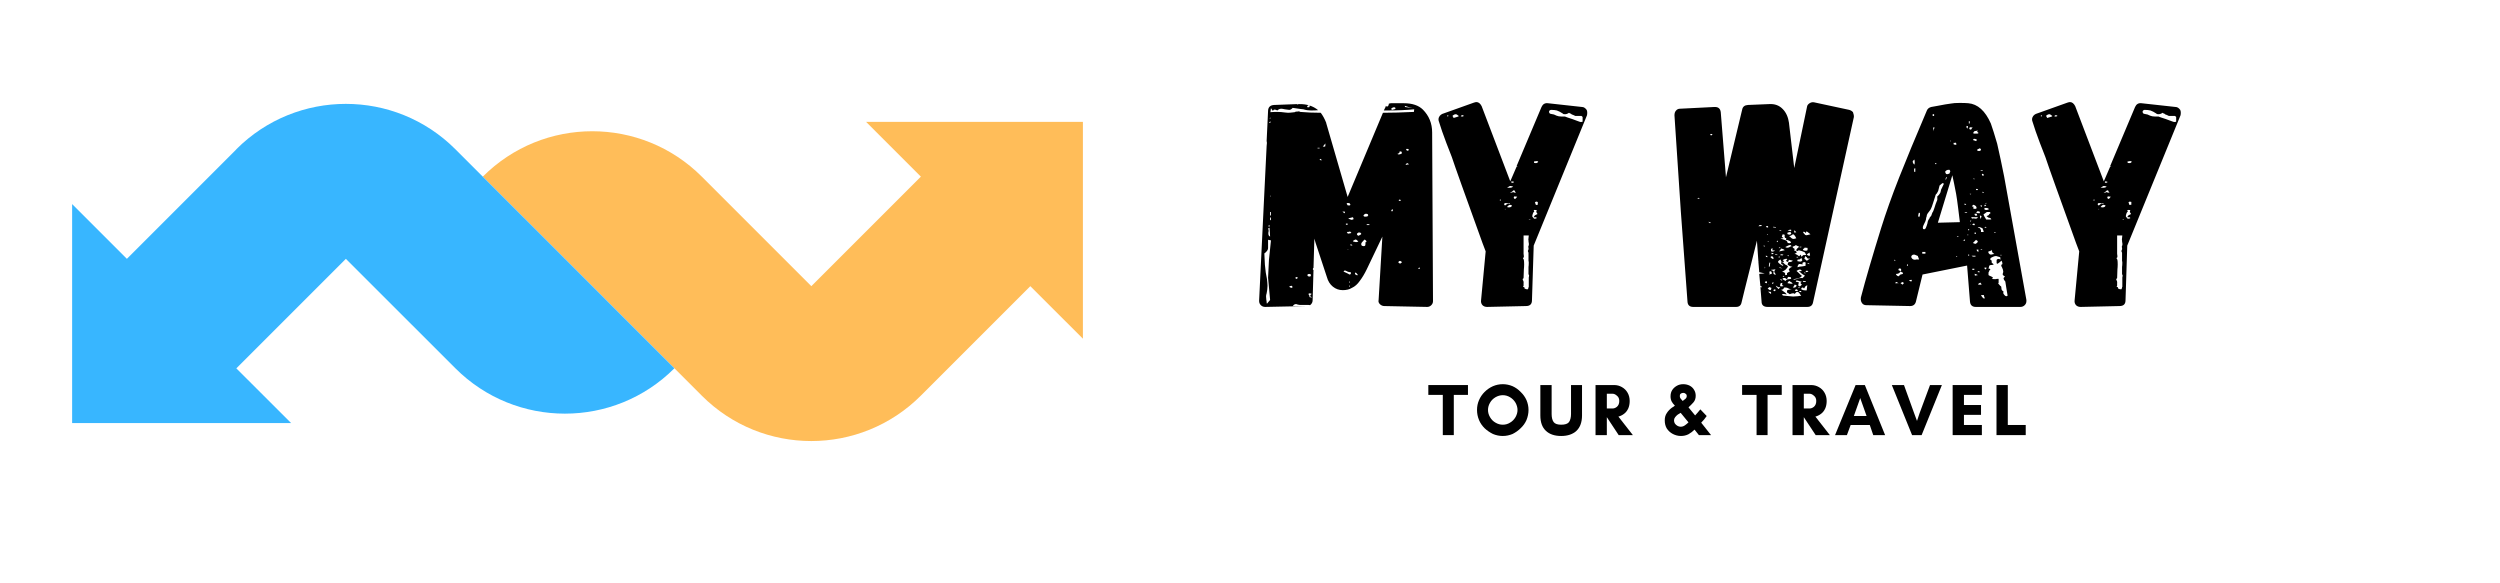
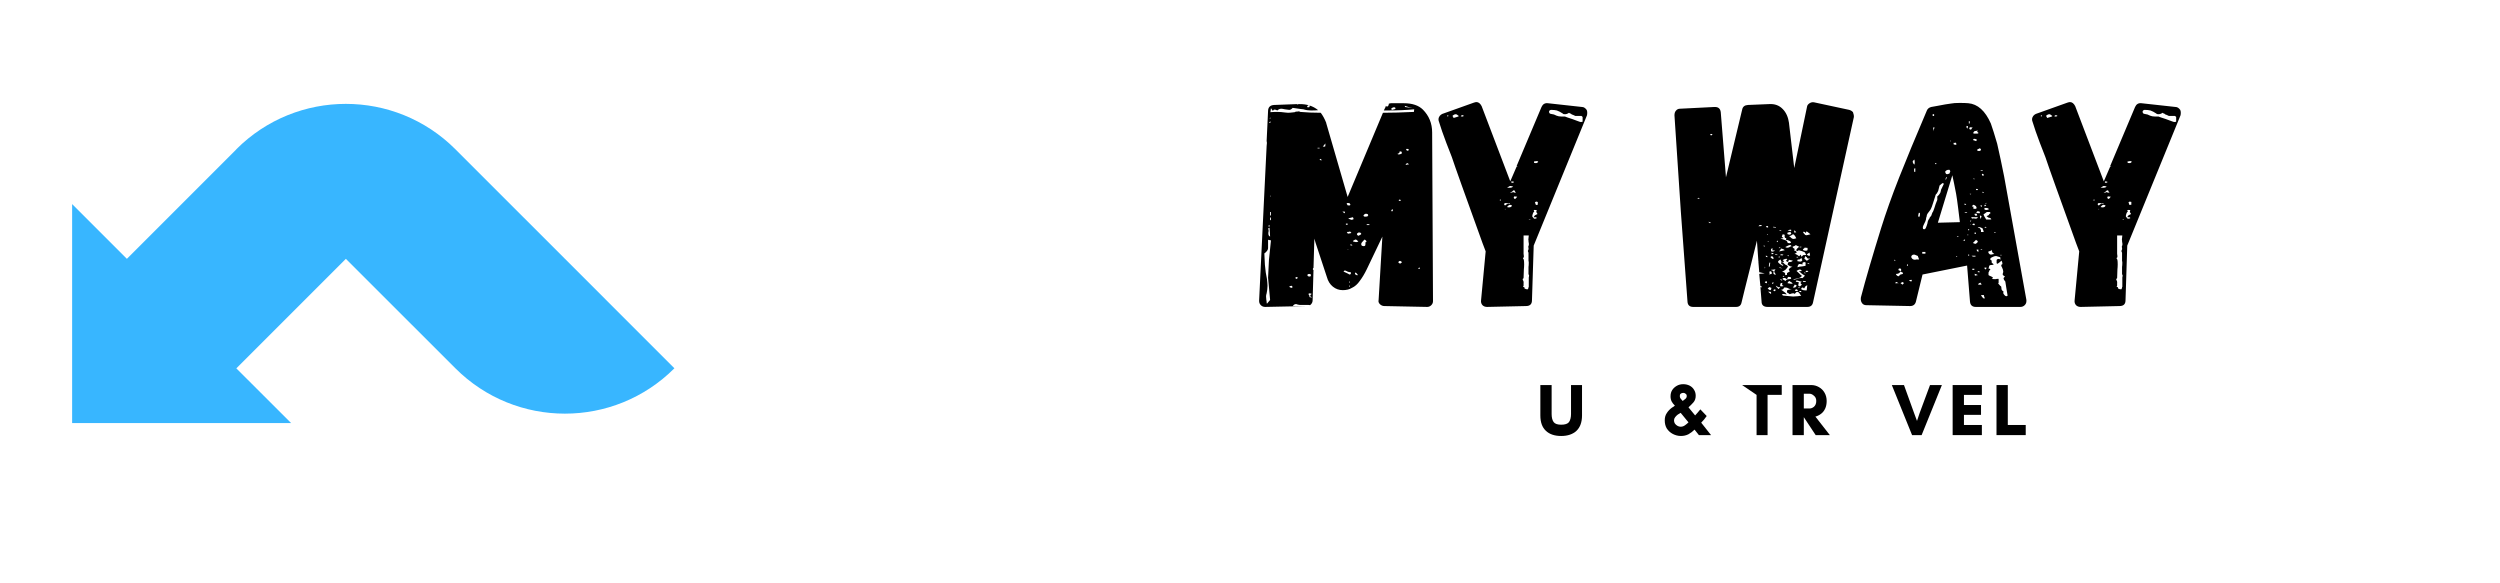
<svg xmlns="http://www.w3.org/2000/svg" width="180" zoomAndPan="magnify" viewBox="0 0 135 31.5" height="42" preserveAspectRatio="xMidYMid meet" version="1.0">
  <defs>
    <g />
    <clipPath id="4b65df99d9">
-       <path d="M 26 6 L 58.477 6 L 58.477 24 L 26 24 Z M 26 6 " clip-rule="nonzero" />
-     </clipPath>
+       </clipPath>
    <clipPath id="3d57a73522">
      <path d="M 3.844 5 L 37 5 L 37 23 L 3.844 23 Z M 3.844 5 " clip-rule="nonzero" />
    </clipPath>
  </defs>
  <g clip-path="url(#4b65df99d9)">
    <path fill="#ffbd59" d="M 31.984 15.449 L 26.07 9.539 C 29.336 6.27 34.629 6.27 37.898 9.539 L 43.812 15.453 L 49.727 9.539 L 46.77 6.582 L 58.594 6.582 L 58.594 18.406 L 55.637 15.453 L 49.723 21.367 C 46.457 24.633 41.16 24.633 37.898 21.367 Z M 31.984 15.449 " fill-opacity="1" fill-rule="nonzero" />
  </g>
  <g clip-path="url(#3d57a73522)">
    <path fill="#38b6ff" d="M 30.504 13.973 L 36.418 19.887 C 33.152 23.156 27.855 23.152 24.59 19.887 L 18.676 13.977 L 12.762 19.891 L 15.719 22.844 L 3.895 22.844 L 3.895 11.02 L 6.852 13.977 L 12.766 8.062 L 12.762 8.059 C 16.027 4.793 21.324 4.793 24.59 8.059 Z M 30.504 13.973 " fill-opacity="1" fill-rule="nonzero" />
  </g>
  <g fill="#000000" fill-opacity="1">
    <g transform="translate(68.148, 16.574)">
      <g>
        <path d="M 9.234 -0.312 C 9.234 -0.227 9.203 -0.156 9.141 -0.094 C 9.078 -0.031 9.004 0 8.922 0 L 6.609 -0.047 C 6.523 -0.047 6.445 -0.078 6.375 -0.141 C 6.301 -0.211 6.273 -0.289 6.297 -0.375 L 6.5 -3.797 L 5.656 -2.031 C 5.539 -1.789 5.414 -1.582 5.281 -1.406 C 5.156 -1.227 5.016 -1.102 4.859 -1.031 C 4.723 -0.945 4.555 -0.906 4.359 -0.906 C 4.16 -0.906 3.984 -0.969 3.828 -1.094 C 3.672 -1.219 3.562 -1.395 3.5 -1.625 L 2.891 -3.469 L 2.828 -3.688 L 2.781 -2.109 L 2.75 -2.078 L 2.75 -2 L 2.781 -2 L 2.734 -0.359 C 2.734 -0.254 2.688 -0.164 2.594 -0.094 C 2.57 -0.102 2.531 -0.109 2.469 -0.109 L 2.031 -0.109 L 1.938 -0.125 L 1.844 -0.156 C 1.812 -0.156 1.773 -0.145 1.734 -0.125 C 1.703 -0.102 1.68 -0.078 1.672 -0.047 L 2.422 -0.047 L 0.172 0 C 0.078 0 0 -0.031 -0.062 -0.094 C -0.125 -0.156 -0.156 -0.234 -0.156 -0.328 L 0.094 -5.5 L 0.25 -8.688 C 0.27 -8.812 0.27 -8.898 0.25 -8.953 L 0.328 -10.594 C 0.336 -10.789 0.445 -10.895 0.656 -10.906 L 1.906 -10.953 L 1.922 -10.922 C 1.93 -10.91 1.945 -10.906 1.969 -10.906 L 1.922 -10.953 L 2 -10.953 C 2.414 -10.961 2.758 -10.852 3.031 -10.625 C 2.938 -10.613 2.805 -10.609 2.641 -10.609 C 2.504 -10.609 2.367 -10.629 2.234 -10.672 C 2.203 -10.672 2.008 -10.695 1.656 -10.75 C 1.594 -10.676 1.531 -10.641 1.469 -10.641 L 1.234 -10.672 C 1.148 -10.691 1.086 -10.703 1.047 -10.703 C 0.961 -10.703 0.891 -10.672 0.828 -10.609 C 0.766 -10.641 0.719 -10.656 0.688 -10.656 C 0.664 -10.656 0.645 -10.648 0.625 -10.641 C 0.613 -10.629 0.609 -10.617 0.609 -10.609 L 0.578 -10.594 C 0.578 -10.594 0.547 -10.641 0.484 -10.734 L 0.453 -10.516 C 0.535 -10.523 0.648 -10.531 0.797 -10.531 C 0.961 -10.531 1.109 -10.52 1.234 -10.5 L 1.406 -10.484 C 1.457 -10.484 1.578 -10.492 1.766 -10.516 L 1.828 -10.547 L 1.891 -10.547 L 2 -10.562 L 2.062 -10.531 C 2.406 -10.5 2.773 -10.484 3.172 -10.484 C 3.285 -10.336 3.383 -10.156 3.469 -9.938 L 3.469 -9.922 L 4.625 -5.938 L 6.531 -10.484 C 7.02 -10.484 7.578 -10.5 8.203 -10.531 L 8.219 -10.672 C 7.789 -10.629 7.301 -10.609 6.75 -10.609 L 6.578 -10.609 L 6.672 -10.797 L 6.688 -10.859 L 6.703 -10.844 L 6.75 -10.812 C 6.801 -10.832 6.828 -10.859 6.828 -10.891 L 6.844 -10.922 L 6.844 -10.969 C 6.883 -10.988 6.926 -11 6.969 -11 L 7.656 -11 C 8.113 -11 8.457 -10.883 8.688 -10.656 C 9.02 -10.32 9.188 -9.91 9.188 -9.422 Z M 2.438 -10.828 L 2.453 -10.781 L 2.547 -10.781 L 2.578 -10.844 C 2.578 -10.875 2.555 -10.891 2.516 -10.891 C 2.492 -10.867 2.473 -10.859 2.453 -10.859 Z M 8.141 -10.734 C 7.992 -10.766 7.883 -10.797 7.812 -10.828 L 7.703 -10.859 C 7.723 -10.828 7.727 -10.805 7.719 -10.797 Z M 7.203 -10.75 C 7.18 -10.77 7.16 -10.781 7.141 -10.781 C 7.098 -10.781 7.062 -10.77 7.031 -10.75 C 7 -10.727 6.977 -10.707 6.969 -10.688 C 6.988 -10.664 7.004 -10.656 7.016 -10.656 C 7.016 -10.656 7.016 -10.648 7.016 -10.641 C 7.023 -10.641 7.031 -10.641 7.031 -10.641 L 7.203 -10.688 Z M 2.109 -10.781 C 2.117 -10.77 2.125 -10.77 2.125 -10.781 Z M 0.484 -10.188 L 0.453 -10.219 L 0.391 -10.188 Z M 0.453 -9.938 L 0.453 -10.031 L 0.375 -9.938 Z M 3.422 -8.828 C 3.422 -8.828 3.398 -8.801 3.359 -8.75 L 3.281 -8.656 L 3.406 -8.656 C 3.414 -8.676 3.422 -8.703 3.422 -8.734 Z M 3 -8.562 L 3.109 -8.562 L 3.109 -8.594 L 3 -8.594 Z M 7.938 -8.484 C 7.906 -8.504 7.891 -8.52 7.891 -8.531 L 7.781 -8.531 C 7.781 -8.5 7.797 -8.469 7.828 -8.438 L 7.891 -8.438 Z M 7.438 -8.406 C 7.438 -8.332 7.395 -8.285 7.312 -8.266 C 7.332 -8.242 7.359 -8.234 7.391 -8.234 C 7.43 -8.234 7.484 -8.25 7.547 -8.281 L 7.547 -8.375 Z M 3.25 -7.922 L 3.141 -8 C 3.141 -7.988 3.133 -7.984 3.125 -7.984 L 3.125 -7.953 L 3.109 -7.938 L 3.172 -7.922 Z M 7.922 -7.688 C 7.922 -7.727 7.891 -7.754 7.828 -7.766 L 7.797 -7.734 C 7.785 -7.711 7.77 -7.703 7.75 -7.703 C 7.758 -7.672 7.789 -7.664 7.844 -7.688 Z M 0.484 -5.984 L 0.438 -6.031 L 0.484 -5.938 Z M 7.406 -5.734 L 7.406 -5.719 L 7.453 -5.734 L 7.5 -5.734 C 7.5 -5.773 7.473 -5.797 7.422 -5.797 L 7.375 -5.766 Z M 4.578 -5.609 C 4.578 -5.566 4.582 -5.539 4.594 -5.531 C 4.613 -5.52 4.625 -5.504 4.625 -5.484 L 4.75 -5.484 L 4.781 -5.531 C 4.781 -5.531 4.773 -5.531 4.766 -5.531 C 4.766 -5.539 4.766 -5.547 4.766 -5.547 L 4.75 -5.562 L 4.719 -5.609 Z M 7.062 -5.281 C 7.008 -5.258 6.984 -5.234 6.984 -5.203 C 6.984 -5.18 6.988 -5.172 7 -5.172 L 7.016 -5.156 C 7.016 -5.164 7.023 -5.172 7.047 -5.172 L 7.062 -5.172 Z M 4.391 -5.125 L 4.406 -5.078 L 4.438 -5.062 C 4.469 -5.062 4.484 -5.086 4.484 -5.141 L 4.328 -5.156 Z M 0.484 -5.125 L 0.438 -5.125 L 0.438 -4.938 L 0.484 -4.938 Z M 5.703 -4.891 L 5.703 -4.906 C 5.711 -4.914 5.719 -4.922 5.719 -4.922 C 5.727 -4.922 5.734 -4.93 5.734 -4.953 C 5.734 -5.004 5.691 -5.031 5.609 -5.031 C 5.566 -5.031 5.52 -5 5.469 -4.938 C 5.488 -4.938 5.5 -4.922 5.5 -4.891 C 5.508 -4.879 5.547 -4.875 5.609 -4.875 Z M 4.828 -4.703 C 4.859 -4.703 4.879 -4.707 4.891 -4.719 L 4.922 -4.719 C 4.953 -4.75 4.945 -4.789 4.906 -4.844 L 4.656 -4.781 L 4.703 -4.75 Z M 0.484 -4.828 L 0.438 -4.828 L 0.438 -4.688 L 0.484 -4.688 Z M 4.531 -4.438 L 4.625 -4.438 L 4.625 -4.5 L 4.531 -4.5 Z M 5.797 -4.469 L 5.656 -4.469 L 5.656 -4.422 L 5.797 -4.422 Z M 0.359 -4.391 C 0.336 -4.379 0.332 -4.367 0.344 -4.359 C 0.352 -4.348 0.375 -4.336 0.406 -4.328 L 0.406 -4.438 C 0.406 -4.426 0.391 -4.41 0.359 -4.391 Z M 0.406 -4.297 C 0.406 -4.273 0.379 -4.254 0.328 -4.234 C 0.348 -4.191 0.359 -4.16 0.359 -4.141 C 0.359 -4.078 0.352 -4.035 0.344 -4.016 L 0.344 -3.953 C 0.344 -3.879 0.375 -3.828 0.438 -3.797 Z M 4.703 -3.969 L 4.75 -3.969 L 4.828 -4 L 4.781 -4.047 C 4.781 -4.047 4.77 -4.055 4.75 -4.078 C 4.727 -4.055 4.672 -4.047 4.578 -4.047 L 4.641 -3.953 Z M 5.297 -3.891 C 5.336 -3.898 5.359 -3.922 5.359 -3.953 C 5.359 -3.961 5.348 -3.977 5.328 -4 L 5.312 -4 L 5.297 -4.016 L 5.203 -4.016 C 5.148 -3.984 5.125 -3.957 5.125 -3.938 C 5.125 -3.914 5.133 -3.895 5.156 -3.875 C 5.176 -3.852 5.195 -3.844 5.219 -3.844 Z M 5.016 -3.516 C 5.035 -3.504 5.062 -3.5 5.094 -3.5 C 5.125 -3.508 5.16 -3.516 5.203 -3.516 C 5.148 -3.598 5.098 -3.641 5.047 -3.641 C 5.035 -3.641 4.988 -3.613 4.906 -3.562 L 4.953 -3.516 Z M 5.609 -3.484 C 5.629 -3.504 5.641 -3.52 5.641 -3.531 C 5.641 -3.562 5.609 -3.598 5.547 -3.641 C 5.504 -3.609 5.461 -3.566 5.422 -3.516 C 5.379 -3.473 5.359 -3.438 5.359 -3.406 C 5.359 -3.363 5.363 -3.336 5.375 -3.328 C 5.395 -3.297 5.438 -3.281 5.5 -3.281 C 5.539 -3.281 5.566 -3.297 5.578 -3.328 C 5.578 -3.359 5.582 -3.383 5.594 -3.406 C 5.594 -3.426 5.586 -3.438 5.578 -3.438 L 5.578 -3.484 Z M 0.328 -1.578 L 0.375 -2.531 L 0.484 -3.594 L 0.328 -3.625 L 0.328 -3.188 C 0.328 -3.113 0.297 -3.047 0.234 -2.984 L 0.156 -2.906 C 0.133 -2.883 0.125 -2.891 0.125 -2.922 L 0.156 -2.281 L 0.203 -1.859 L 0.266 -1.516 C 0.285 -1.367 0.297 -1.242 0.297 -1.141 C 0.297 -1.016 0.281 -0.879 0.25 -0.734 C 0.227 -0.672 0.219 -0.613 0.219 -0.562 L 0.234 -0.375 C 0.242 -0.344 0.25 -0.305 0.25 -0.266 C 0.25 -0.234 0.254 -0.203 0.266 -0.172 L 0.438 -0.375 Z M 4.891 -3.328 C 4.891 -3.336 4.875 -3.348 4.844 -3.359 C 4.82 -3.379 4.801 -3.391 4.781 -3.391 L 4.781 -3.328 L 4.797 -3.312 C 4.828 -3.312 4.848 -3.316 4.859 -3.328 Z M 4.625 -3.094 C 4.633 -3.094 4.645 -3.098 4.656 -3.109 C 4.664 -3.117 4.664 -3.125 4.656 -3.125 C 4.633 -3.125 4.625 -3.117 4.625 -3.109 Z M 7.562 -2.422 L 7.516 -2.453 C 7.492 -2.473 7.473 -2.484 7.453 -2.484 C 7.41 -2.484 7.379 -2.457 7.359 -2.406 C 7.359 -2.406 7.367 -2.395 7.391 -2.375 C 7.41 -2.352 7.438 -2.344 7.469 -2.344 C 7.477 -2.344 7.492 -2.352 7.516 -2.375 Z M 8.531 -2.062 C 8.531 -2.102 8.52 -2.125 8.5 -2.125 C 8.477 -2.125 8.453 -2.102 8.422 -2.062 Z M 4.797 -1.875 C 4.711 -1.875 4.633 -1.895 4.562 -1.938 C 4.52 -1.957 4.492 -1.969 4.484 -1.969 C 4.461 -1.969 4.441 -1.957 4.422 -1.938 C 4.41 -1.926 4.406 -1.914 4.406 -1.906 C 4.5 -1.863 4.555 -1.836 4.578 -1.828 L 4.672 -1.781 C 4.691 -1.758 4.719 -1.75 4.75 -1.75 L 4.797 -1.781 Z M 5.172 -1.734 L 5.125 -1.797 C 5.125 -1.797 5.102 -1.816 5.062 -1.859 C 5.031 -1.848 5.016 -1.82 5.016 -1.781 C 5.035 -1.758 5.055 -1.742 5.078 -1.734 C 5.109 -1.723 5.129 -1.711 5.141 -1.703 Z M 2.453 -1.719 C 2.453 -1.664 2.492 -1.641 2.578 -1.641 C 2.617 -1.641 2.641 -1.664 2.641 -1.719 C 2.641 -1.758 2.613 -1.781 2.562 -1.781 C 2.488 -1.781 2.453 -1.758 2.453 -1.719 Z M 1.922 -1.594 L 1.906 -1.609 L 1.828 -1.609 C 1.828 -1.609 1.82 -1.602 1.812 -1.594 L 1.812 -1.562 C 1.812 -1.531 1.832 -1.516 1.875 -1.516 C 1.906 -1.535 1.922 -1.551 1.922 -1.562 Z M 4.75 -1.375 C 4.719 -1.375 4.703 -1.359 4.703 -1.328 L 4.75 -1.312 Z M 4.75 -1.156 L 4.719 -1.156 L 4.719 -1.094 L 4.75 -1.078 Z M 1.641 -1.078 C 1.641 -1.117 1.625 -1.141 1.594 -1.141 C 1.57 -1.141 1.547 -1.133 1.516 -1.125 C 1.492 -1.113 1.477 -1.102 1.469 -1.094 C 1.508 -1.051 1.562 -1.031 1.625 -1.031 C 1.625 -1.039 1.629 -1.047 1.641 -1.047 Z M 2.609 -0.578 L 2.609 -0.641 L 2.688 -0.703 L 2.594 -0.734 C 2.539 -0.734 2.516 -0.723 2.516 -0.703 L 2.516 -0.672 C 2.555 -0.629 2.57 -0.594 2.562 -0.562 C 2.551 -0.531 2.582 -0.516 2.656 -0.516 L 2.688 -0.516 L 2.688 -0.531 C 2.676 -0.539 2.66 -0.547 2.641 -0.547 Z M 2.609 -0.578 " />
      </g>
    </g>
  </g>
  <g fill="#000000" fill-opacity="1">
    <g transform="translate(77.82, 16.574)">
      <g>
        <path d="M 7.859 -10.641 C 7.879 -10.609 7.891 -10.555 7.891 -10.484 C 7.891 -10.422 7.883 -10.375 7.875 -10.344 L 5 -3.312 L 4.906 -0.359 C 4.906 -0.148 4.797 -0.047 4.578 -0.047 L 2.484 0 C 2.379 0 2.297 -0.031 2.234 -0.094 C 2.172 -0.164 2.145 -0.25 2.156 -0.344 L 2.406 -3 L 2.234 -3.453 C 1.297 -6.047 0.742 -7.594 0.578 -8.094 L 0.281 -8.859 C 0.113 -9.297 -0.02 -9.688 -0.125 -10.031 C -0.133 -10.051 -0.141 -10.082 -0.141 -10.125 C -0.141 -10.195 -0.117 -10.258 -0.078 -10.312 C -0.035 -10.363 0.008 -10.398 0.062 -10.422 L 1.766 -11.031 C 1.828 -11.051 1.875 -11.062 1.906 -11.062 C 2.02 -11.062 2.113 -10.988 2.188 -10.844 L 3.734 -6.781 L 4.078 -7.578 L 4.141 -7.594 L 4.078 -7.609 L 5.422 -10.797 C 5.492 -10.953 5.609 -11.02 5.766 -11 L 7.609 -10.797 C 7.703 -10.797 7.785 -10.742 7.859 -10.641 Z M 7.641 -10.266 C 7.617 -10.266 7.609 -10.273 7.609 -10.297 C 7.609 -10.297 7.602 -10.297 7.594 -10.297 C 7.594 -10.305 7.586 -10.312 7.578 -10.312 L 7.25 -10.312 C 7.145 -10.363 7.082 -10.391 7.062 -10.391 L 7 -10.438 C 6.977 -10.438 6.945 -10.453 6.906 -10.484 C 6.832 -10.43 6.758 -10.406 6.688 -10.406 C 6.625 -10.406 6.586 -10.414 6.578 -10.438 C 6.453 -10.52 6.344 -10.578 6.25 -10.609 C 6.164 -10.629 6.062 -10.641 5.938 -10.641 C 5.914 -10.641 5.891 -10.629 5.859 -10.609 C 5.836 -10.586 5.828 -10.566 5.828 -10.547 C 5.828 -10.473 5.863 -10.43 5.938 -10.422 C 6.008 -10.41 6.062 -10.398 6.094 -10.391 C 6.125 -10.379 6.172 -10.359 6.234 -10.328 C 6.305 -10.297 6.395 -10.281 6.5 -10.281 L 6.688 -10.281 L 6.812 -10.234 L 7.094 -10.141 L 7.391 -10.031 C 7.473 -10 7.523 -9.984 7.547 -9.984 L 7.641 -10 Z M 0.828 -10.25 C 0.91 -10.27 0.953 -10.289 0.953 -10.312 C 0.879 -10.375 0.828 -10.406 0.797 -10.406 C 0.734 -10.406 0.672 -10.375 0.609 -10.312 C 0.641 -10.289 0.66 -10.254 0.672 -10.203 Z M 0.406 -10.312 C 0.383 -10.312 0.375 -10.328 0.375 -10.359 C 0.344 -10.348 0.328 -10.332 0.328 -10.312 L 0.344 -10.281 Z M 1.234 -10.312 L 1.188 -10.344 L 1.141 -10.359 C 1.086 -10.336 1.062 -10.316 1.062 -10.297 C 1.082 -10.285 1.113 -10.281 1.156 -10.281 Z M 5.188 -7.781 C 5.219 -7.812 5.238 -7.828 5.25 -7.828 L 5.203 -7.875 C 5.117 -7.875 5.07 -7.867 5.062 -7.859 L 5.016 -7.859 L 5.016 -7.797 C 5.023 -7.773 5.055 -7.766 5.109 -7.766 C 5.141 -7.766 5.164 -7.77 5.188 -7.781 Z M 3.797 -6.719 C 3.816 -6.695 3.859 -6.695 3.922 -6.719 L 3.922 -6.766 L 3.797 -6.781 L 3.797 -6.75 L 3.781 -6.75 Z M 3.688 -6.516 C 3.688 -6.516 3.645 -6.488 3.562 -6.438 L 3.75 -6.438 C 3.801 -6.438 3.848 -6.457 3.891 -6.5 L 3.828 -6.516 L 3.75 -6.531 C 3.707 -6.531 3.688 -6.523 3.688 -6.516 Z M 3.797 -6.172 C 3.816 -6.172 3.848 -6.18 3.891 -6.203 L 3.953 -6.172 L 4.016 -6.172 C 4.016 -6.18 4.023 -6.188 4.047 -6.188 C 4.004 -6.207 3.984 -6.227 3.984 -6.25 C 3.984 -6.281 3.961 -6.297 3.922 -6.297 C 3.898 -6.297 3.875 -6.273 3.844 -6.234 C 3.832 -6.234 3.816 -6.223 3.797 -6.203 L 3.719 -6.188 C 3.738 -6.188 3.75 -6.18 3.75 -6.172 Z M 3.953 -5.969 C 3.93 -5.945 3.922 -5.926 3.922 -5.906 C 3.922 -5.875 3.941 -5.848 3.984 -5.828 C 4.023 -5.848 4.051 -5.867 4.062 -5.891 L 4.109 -5.953 Z M 3.234 -5.797 C 3.203 -5.797 3.18 -5.789 3.172 -5.781 L 3.141 -5.766 L 3.172 -5.766 L 3.219 -5.734 Z M 5.219 -5.594 C 5.227 -5.613 5.227 -5.629 5.219 -5.641 C 5.219 -5.648 5.219 -5.66 5.219 -5.672 L 5.188 -5.672 C 5.188 -5.672 5.18 -5.672 5.172 -5.672 C 5.172 -5.68 5.172 -5.688 5.172 -5.688 L 5.141 -5.688 C 5.117 -5.688 5.094 -5.672 5.062 -5.641 C 5.082 -5.617 5.094 -5.594 5.094 -5.562 C 5.102 -5.539 5.113 -5.52 5.125 -5.5 L 5.172 -5.516 L 5.219 -5.516 Z M 3.547 -5.547 C 3.566 -5.555 3.582 -5.562 3.594 -5.562 C 3.602 -5.57 3.613 -5.582 3.625 -5.594 L 3.625 -5.578 L 3.719 -5.578 L 3.719 -5.609 L 3.625 -5.609 L 3.625 -5.594 L 3.484 -5.609 C 3.43 -5.609 3.406 -5.586 3.406 -5.547 C 3.406 -5.504 3.426 -5.484 3.469 -5.484 Z M 3.656 -5.375 C 3.758 -5.375 3.816 -5.41 3.828 -5.484 C 3.805 -5.484 3.789 -5.488 3.781 -5.5 L 3.719 -5.516 C 3.688 -5.516 3.648 -5.492 3.609 -5.453 C 3.578 -5.422 3.562 -5.398 3.562 -5.391 Z M 3.453 -5.297 L 3.438 -5.281 L 3.469 -5.266 L 3.484 -5.281 Z M 5.078 -4.844 C 5.047 -4.832 5.02 -4.836 5 -4.859 C 5.02 -4.867 5.031 -4.883 5.031 -4.906 C 5.051 -4.938 5.086 -4.961 5.141 -4.984 L 5.203 -5.016 L 5.172 -5.078 C 5.148 -5.098 5.141 -5.113 5.141 -5.125 C 5.141 -5.156 5.145 -5.176 5.156 -5.188 L 5.156 -5.234 L 5.078 -5.234 C 5.066 -5.242 5.051 -5.242 5.031 -5.234 C 5.02 -5.234 5.008 -5.234 5 -5.234 L 5.031 -5.141 L 5 -5.125 L 4.984 -5.094 C 4.973 -5.094 4.969 -5.086 4.969 -5.078 L 4.938 -4.984 L 4.922 -4.906 C 4.922 -4.883 4.93 -4.863 4.953 -4.844 C 4.973 -4.832 4.992 -4.805 5.016 -4.766 L 5.078 -4.766 C 5.098 -4.766 5.129 -4.773 5.172 -4.797 C 5.172 -4.797 5.164 -4.797 5.156 -4.797 C 5.156 -4.805 5.156 -4.812 5.156 -4.812 L 5.156 -4.828 C 5.133 -4.836 5.109 -4.844 5.078 -4.844 Z M 4.719 -4.734 L 4.812 -4.719 L 4.812 -4.75 Z M 4.734 -1.594 C 4.742 -1.613 4.75 -1.656 4.75 -1.719 C 4.75 -1.738 4.738 -1.75 4.719 -1.75 L 4.719 -2.156 C 4.727 -2.207 4.734 -2.285 4.734 -2.391 C 4.734 -2.43 4.727 -2.461 4.719 -2.484 L 4.719 -2.922 L 4.703 -2.969 C 4.691 -2.977 4.688 -2.992 4.688 -3.016 C 4.688 -3.047 4.691 -3.062 4.703 -3.062 C 4.723 -3.102 4.727 -3.145 4.719 -3.188 L 4.703 -3.25 L 4.719 -3.281 C 4.719 -3.289 4.719 -3.297 4.719 -3.297 C 4.727 -3.305 4.734 -3.316 4.734 -3.328 C 4.742 -3.367 4.742 -3.41 4.734 -3.453 C 4.723 -3.484 4.719 -3.523 4.719 -3.578 C 4.707 -3.609 4.707 -3.656 4.719 -3.719 L 4.734 -3.859 L 4.453 -3.859 L 4.453 -2.859 C 4.461 -2.828 4.469 -2.77 4.469 -2.688 C 4.469 -2.688 4.457 -2.676 4.438 -2.656 L 4.422 -2.641 C 4.422 -2.617 4.43 -2.598 4.453 -2.578 L 4.469 -2.531 C 4.477 -2.488 4.484 -2.41 4.484 -2.297 C 4.484 -2.191 4.477 -2.102 4.469 -2.031 L 4.453 -1.562 C 4.453 -1.539 4.441 -1.531 4.422 -1.531 C 4.41 -1.52 4.406 -1.504 4.406 -1.484 C 4.406 -1.461 4.41 -1.445 4.422 -1.438 C 4.422 -1.438 4.422 -1.43 4.422 -1.422 C 4.43 -1.422 4.438 -1.422 4.438 -1.422 C 4.457 -1.359 4.461 -1.312 4.453 -1.281 L 4.453 -1.141 L 4.438 -1.109 C 4.414 -1.086 4.414 -1.078 4.438 -1.078 L 4.5 -1.062 L 4.5 -1 C 4.551 -0.969 4.594 -0.953 4.625 -0.953 L 4.688 -0.953 L 4.703 -1 C 4.711 -1 4.719 -1.016 4.719 -1.047 L 4.719 -1.078 L 4.734 -1.078 Z M 4.734 -1.594 " />
      </g>
    </g>
  </g>
  <g fill="#000000" fill-opacity="1">
    <g transform="translate(86.123, 16.574)">
      <g />
    </g>
  </g>
  <g fill="#000000" fill-opacity="1">
    <g transform="translate(90.577, 16.574)">
      <g>
        <path d="M 9.484 -10.516 C 9.523 -10.41 9.539 -10.32 9.531 -10.25 L 7.328 -0.25 C 7.297 -0.082 7.191 0 7.016 0 L 4.875 0 C 4.656 0 4.547 -0.098 4.547 -0.297 L 4.484 -1.078 L 4.5 -1.078 C 4.5 -1.055 4.508 -1.047 4.531 -1.047 C 4.562 -1.078 4.555 -1.109 4.516 -1.141 L 4.484 -1.109 L 4.422 -1.781 C 4.441 -1.789 4.484 -1.797 4.547 -1.797 L 4.719 -1.812 L 4.422 -1.875 L 4.375 -2.453 L 4.391 -2.469 L 4.375 -2.469 L 4.297 -3.578 L 3.625 -0.891 L 3.469 -0.25 C 3.438 -0.082 3.336 0 3.172 0 L 0.859 0 C 0.66 0 0.555 -0.098 0.547 -0.297 L 0.188 -5.156 L -0.156 -10.344 C -0.156 -10.457 -0.129 -10.539 -0.078 -10.594 C -0.023 -10.664 0.047 -10.703 0.141 -10.703 L 2 -10.797 L 2.031 -10.797 C 2.219 -10.797 2.32 -10.703 2.344 -10.516 L 2.625 -7 L 3.5 -10.656 C 3.531 -10.812 3.633 -10.895 3.812 -10.906 L 4.953 -10.953 C 5.254 -10.973 5.5 -10.883 5.688 -10.688 C 5.875 -10.5 5.988 -10.242 6.031 -9.922 L 6.031 -9.906 L 6.312 -7.5 L 7 -10.797 C 7.008 -10.879 7.055 -10.945 7.141 -11 C 7.223 -11.051 7.305 -11.066 7.391 -11.047 L 9.281 -10.641 C 9.363 -10.617 9.43 -10.578 9.484 -10.516 Z M 1.812 -9.266 C 1.863 -9.266 1.891 -9.285 1.891 -9.328 L 1.812 -9.344 L 1.766 -9.297 Z M 1.203 -5.844 C 1.191 -5.875 1.164 -5.891 1.125 -5.891 L 1.078 -5.859 L 1.141 -5.844 Z M 1.797 -4.578 L 1.656 -4.594 L 1.719 -4.562 C 1.719 -4.562 1.719 -4.555 1.719 -4.547 C 1.727 -4.547 1.734 -4.547 1.734 -4.547 L 1.766 -4.516 Z M 4.375 -4.359 C 4.469 -4.359 4.539 -4.363 4.594 -4.375 C 4.582 -4.375 4.57 -4.375 4.562 -4.375 C 4.562 -4.383 4.555 -4.395 4.547 -4.406 L 4.5 -4.422 C 4.445 -4.422 4.422 -4.414 4.422 -4.406 C 4.422 -4.395 4.406 -4.379 4.375 -4.359 Z M 4.875 -4.375 C 4.852 -4.363 4.82 -4.359 4.781 -4.359 L 4.797 -4.328 C 4.828 -4.297 4.844 -4.281 4.844 -4.281 L 4.875 -4.297 C 4.875 -4.297 4.883 -4.297 4.906 -4.297 C 4.906 -4.336 4.895 -4.363 4.875 -4.375 Z M 5.172 -4.297 L 5.312 -4.281 L 5.328 -4.312 L 5.172 -4.328 Z M 6.109 -4.172 C 6.055 -4.172 6.004 -4.148 5.953 -4.109 L 6.062 -4.109 C 6.102 -4.109 6.129 -4.102 6.141 -4.094 C 6.141 -4.125 6.145 -4.141 6.156 -4.141 C 6.156 -4.16 6.141 -4.172 6.109 -4.172 Z M 5.516 -4.109 L 5.609 -4.094 L 5.609 -4.125 L 5.516 -4.141 Z M 6.312 -4.016 L 6.422 -4.031 C 6.391 -4.07 6.352 -4.109 6.312 -4.141 Z M 7.188 -3.922 C 7.094 -4.004 7.023 -4.055 6.984 -4.078 C 6.961 -4.078 6.953 -4.062 6.953 -4.031 L 6.938 -3.984 C 6.906 -4.035 6.863 -4.062 6.812 -4.062 C 6.801 -4.051 6.797 -4.035 6.797 -4.016 C 6.797 -4.004 6.801 -4 6.812 -4 C 6.812 -3.977 6.82 -3.969 6.844 -3.969 C 6.844 -3.957 6.852 -3.941 6.875 -3.922 C 6.906 -3.867 6.969 -3.859 7.062 -3.891 Z M 5.938 -3.938 L 5.969 -3.922 L 6.031 -3.906 C 6.07 -3.895 6.113 -3.91 6.156 -3.953 C 6.125 -4.004 6.109 -4.039 6.109 -4.062 L 6.078 -4.047 C 6.066 -4.047 6.055 -4.039 6.047 -4.031 C 6.047 -4.031 6.039 -4.031 6.031 -4.031 L 5.953 -4.016 Z M 4.875 -3.891 C 4.895 -3.922 4.891 -3.938 4.859 -3.938 C 4.828 -3.945 4.828 -3.938 4.859 -3.906 Z M 5.703 -3.75 C 5.711 -3.75 5.719 -3.742 5.719 -3.734 C 5.719 -3.711 5.691 -3.703 5.641 -3.703 C 5.598 -3.703 5.578 -3.695 5.578 -3.688 C 5.754 -3.633 5.859 -3.598 5.891 -3.578 L 5.938 -3.516 C 5.938 -3.492 5.945 -3.473 5.969 -3.453 L 6.062 -3.438 L 6.141 -3.469 C 6.129 -3.52 6.094 -3.555 6.031 -3.578 C 5.969 -3.609 5.91 -3.625 5.859 -3.625 C 5.891 -3.688 5.891 -3.719 5.859 -3.719 C 5.816 -3.719 5.797 -3.742 5.797 -3.797 C 5.785 -3.805 5.785 -3.828 5.797 -3.859 C 5.805 -3.867 5.801 -3.883 5.781 -3.906 L 5.688 -3.922 L 5.641 -3.797 C 5.66 -3.766 5.68 -3.75 5.703 -3.75 Z M 6.266 -3.922 C 6.234 -3.922 6.203 -3.906 6.172 -3.875 C 6.141 -3.844 6.094 -3.828 6.031 -3.828 C 6.07 -3.805 6.109 -3.773 6.141 -3.734 C 6.172 -3.703 6.207 -3.68 6.25 -3.672 C 6.289 -3.672 6.328 -3.676 6.359 -3.688 C 6.367 -3.695 6.391 -3.703 6.422 -3.703 C 6.379 -3.805 6.328 -3.879 6.266 -3.922 Z M 5.359 -3.516 L 5.406 -3.5 L 5.438 -3.562 L 5.406 -3.578 Z M 4.938 -3.531 L 4.891 -3.562 L 4.875 -3.547 L 4.906 -3.516 Z M 5.828 -3.234 C 5.891 -3.191 5.957 -3.188 6.031 -3.219 C 6.094 -3.258 6.141 -3.281 6.172 -3.281 L 6.109 -3.344 C 6.055 -3.344 6.004 -3.328 5.953 -3.297 Z M 6.484 -3.297 C 6.461 -3.297 6.438 -3.312 6.406 -3.344 C 6.375 -3.312 6.312 -3.281 6.219 -3.25 C 6.238 -3.195 6.27 -3.164 6.312 -3.156 C 6.344 -3.125 6.336 -3.086 6.297 -3.047 C 6.359 -3.047 6.406 -3.02 6.438 -2.969 L 6.438 -2.922 C 6.414 -2.898 6.379 -2.891 6.328 -2.891 C 6.391 -2.848 6.438 -2.82 6.469 -2.812 L 6.578 -2.734 C 6.629 -2.785 6.656 -2.816 6.656 -2.828 C 6.664 -2.805 6.676 -2.781 6.688 -2.75 C 6.707 -2.727 6.719 -2.707 6.719 -2.688 C 6.719 -2.719 6.727 -2.738 6.75 -2.75 C 6.77 -2.758 6.781 -2.773 6.781 -2.797 C 6.863 -2.797 6.926 -2.801 6.969 -2.812 C 6.957 -2.812 6.941 -2.832 6.922 -2.875 C 6.91 -2.883 6.906 -2.895 6.906 -2.906 C 6.906 -2.914 6.895 -2.93 6.875 -2.953 C 6.832 -2.973 6.781 -2.992 6.719 -3.016 L 6.547 -3.062 C 6.547 -3.051 6.535 -3.039 6.516 -3.031 C 6.504 -3.02 6.488 -3.016 6.469 -3.016 C 6.469 -3.035 6.457 -3.047 6.438 -3.047 C 6.426 -3.035 6.414 -3.039 6.406 -3.062 C 6.445 -3.133 6.504 -3.195 6.578 -3.25 Z M 4.734 -3.266 L 4.734 -3.297 L 4.656 -3.312 L 4.656 -3.281 Z M 6.594 -3.219 L 6.688 -3.219 L 6.703 -3.25 L 6.609 -3.25 Z M 5.484 -3.172 L 5.562 -3.188 L 5.547 -3.219 L 5.484 -3.203 Z M 6.812 -3.141 C 6.789 -3.129 6.781 -3.113 6.781 -3.094 L 6.828 -3.047 L 6.953 -3.031 L 7.031 -3.062 L 7.031 -3.188 L 6.875 -3.203 C 6.863 -3.172 6.844 -3.148 6.812 -3.141 Z M 5.797 -3.062 C 5.785 -3.082 5.754 -3.102 5.703 -3.125 C 5.629 -3.145 5.594 -3.156 5.594 -3.156 C 5.594 -3.125 5.578 -3.094 5.547 -3.062 C 5.516 -3.031 5.5 -3.008 5.5 -3 C 5.531 -3 5.555 -3.004 5.578 -3.016 C 5.609 -3.016 5.633 -3.02 5.656 -3.031 Z M 5.094 -3.156 C 5.039 -3.113 5.039 -3.055 5.094 -2.984 C 5.145 -2.984 5.207 -3 5.281 -3.031 L 5.219 -3.047 C 5.207 -3.066 5.188 -3.062 5.156 -3.031 C 5.145 -3.062 5.141 -3.078 5.141 -3.078 C 5.117 -3.078 5.125 -3.098 5.156 -3.141 C 5.156 -3.141 5.148 -3.141 5.141 -3.141 C 5.141 -3.148 5.141 -3.156 5.141 -3.156 Z M 7.141 -2.922 L 7.172 -2.953 C 7.055 -2.891 7 -2.848 7 -2.828 C 7 -2.805 7.008 -2.797 7.031 -2.797 C 7.039 -2.797 7.055 -2.785 7.078 -2.766 L 7.141 -2.766 C 7.172 -2.773 7.176 -2.801 7.156 -2.844 Z M 5.078 -2.922 C 5.078 -2.891 5.082 -2.875 5.094 -2.875 L 5.094 -2.844 C 5.125 -2.844 5.145 -2.848 5.156 -2.859 L 5.219 -2.891 C 5.188 -2.891 5.164 -2.895 5.156 -2.906 C 5.133 -2.914 5.109 -2.922 5.078 -2.922 Z M 5.391 -2.797 L 5.406 -2.828 L 5.281 -2.844 L 5.281 -2.812 Z M 5.594 -2.844 L 5.547 -2.797 L 5.688 -2.781 C 5.688 -2.801 5.703 -2.816 5.734 -2.828 Z M 6.016 -2.734 C 6.016 -2.773 6.004 -2.797 5.984 -2.797 C 5.953 -2.797 5.941 -2.785 5.953 -2.766 Z M 4.781 -2.703 L 4.875 -2.688 C 4.875 -2.719 4.863 -2.734 4.844 -2.734 L 4.781 -2.781 Z M 7 -2.484 C 7.02 -2.523 7.078 -2.566 7.172 -2.609 L 7.078 -2.609 C 7.035 -2.609 7.008 -2.629 7 -2.672 C 6.977 -2.68 6.945 -2.707 6.906 -2.75 L 6.859 -2.594 C 6.91 -2.57 6.957 -2.535 7 -2.484 Z M 5.031 -2.688 C 5.094 -2.613 5.145 -2.582 5.188 -2.594 L 5.188 -2.609 C 5.188 -2.617 5.191 -2.625 5.203 -2.625 L 5.156 -2.719 L 5.062 -2.734 Z M 5.469 -2.672 L 5.516 -2.656 L 5.516 -2.734 L 5.484 -2.734 Z M 6.531 -2.703 L 6.438 -2.703 L 6.438 -2.672 L 6.516 -2.672 Z M 6.484 -2.547 L 6.484 -2.469 L 6.594 -2.453 L 6.672 -2.453 C 6.68 -2.461 6.695 -2.469 6.719 -2.469 C 6.719 -2.488 6.723 -2.5 6.734 -2.5 L 6.75 -2.531 C 6.719 -2.562 6.703 -2.602 6.703 -2.656 C 6.648 -2.594 6.613 -2.562 6.594 -2.562 L 6.547 -2.562 Z M 5.562 -2.562 C 5.477 -2.508 5.438 -2.469 5.438 -2.438 C 5.438 -2.406 5.473 -2.363 5.547 -2.312 C 5.609 -2.258 5.66 -2.227 5.703 -2.219 C 5.703 -2.238 5.707 -2.25 5.719 -2.25 C 5.719 -2.258 5.723 -2.266 5.734 -2.266 L 5.656 -2.297 C 5.645 -2.297 5.629 -2.305 5.609 -2.328 L 5.609 -2.422 L 5.625 -2.422 L 5.703 -2.406 C 5.703 -2.406 5.742 -2.363 5.828 -2.281 C 5.828 -2.289 5.852 -2.281 5.906 -2.25 C 5.945 -2.227 5.969 -2.207 5.969 -2.188 C 5.969 -2.164 5.953 -2.141 5.922 -2.109 C 5.898 -2.066 5.867 -2.031 5.828 -2 C 5.785 -1.969 5.742 -1.941 5.703 -1.922 C 5.68 -1.898 5.66 -1.891 5.641 -1.891 C 5.711 -1.891 5.766 -1.875 5.797 -1.844 C 5.828 -1.801 5.832 -1.758 5.812 -1.719 C 5.863 -1.719 5.898 -1.723 5.922 -1.734 L 5.922 -1.828 L 6.078 -1.922 C 6.035 -1.961 6.016 -2.004 6.016 -2.047 C 6.055 -2.066 6.086 -2.094 6.109 -2.125 C 6.141 -2.133 6.16 -2.145 6.172 -2.156 C 6.191 -2.164 6.207 -2.172 6.219 -2.172 C 6.156 -2.172 6.098 -2.188 6.047 -2.219 C 5.992 -2.25 5.961 -2.27 5.953 -2.281 L 5.969 -2.344 C 5.969 -2.375 5.973 -2.391 5.984 -2.391 C 5.992 -2.398 6 -2.406 6 -2.406 C 6.008 -2.406 6.016 -2.41 6.016 -2.422 C 6.129 -2.422 6.203 -2.445 6.234 -2.5 L 6.172 -2.516 L 6.016 -2.547 C 6.016 -2.461 5.984 -2.426 5.922 -2.438 L 5.875 -2.484 C 5.875 -2.516 5.898 -2.547 5.953 -2.578 L 5.922 -2.578 L 5.906 -2.594 C 5.883 -2.594 5.875 -2.598 5.875 -2.609 C 5.852 -2.586 5.82 -2.578 5.781 -2.578 L 5.688 -2.531 C 5.738 -2.477 5.766 -2.453 5.766 -2.453 L 5.703 -2.422 L 5.641 -2.438 C 5.629 -2.438 5.613 -2.445 5.594 -2.469 L 5.594 -2.516 Z M 6.922 -2.219 C 6.922 -2.25 6.922 -2.273 6.922 -2.297 C 6.93 -2.328 6.93 -2.352 6.922 -2.375 L 6.906 -2.422 C 6.844 -2.422 6.797 -2.41 6.766 -2.391 L 6.75 -2.297 L 6.781 -2.297 L 6.797 -2.281 C 6.691 -2.312 6.645 -2.32 6.656 -2.312 C 6.613 -2.32 6.57 -2.32 6.531 -2.312 C 6.562 -2.281 6.562 -2.266 6.531 -2.266 C 6.508 -2.242 6.5 -2.223 6.5 -2.203 L 6.484 -2.141 C 6.566 -2.172 6.648 -2.188 6.734 -2.188 Z M 4.938 -2.188 L 4.984 -2.172 L 5.016 -2.391 L 4.969 -2.391 Z M 7.141 -2.312 C 7.117 -2.344 7.098 -2.359 7.078 -2.359 C 7.055 -2.359 7.035 -2.348 7.016 -2.328 Z M 4.719 -2.078 C 4.75 -2.109 4.75 -2.141 4.719 -2.172 Z M 5.672 -2.078 L 5.531 -2.141 L 5.5 -2.109 Z M 5.047 -2 C 5.141 -1.969 5.191 -1.938 5.203 -1.906 C 5.191 -1.895 5.188 -1.867 5.188 -1.828 C 5.188 -1.766 5.234 -1.738 5.328 -1.75 C 5.266 -1.812 5.234 -1.867 5.234 -1.922 L 5.266 -1.984 C 5.285 -2.004 5.297 -2.02 5.297 -2.031 C 5.129 -2.008 5.047 -2 5.047 -2 Z M 6.703 -1.562 C 6.734 -1.562 6.758 -1.555 6.781 -1.547 C 6.781 -1.547 6.773 -1.547 6.766 -1.547 C 6.766 -1.555 6.766 -1.562 6.766 -1.562 C 6.766 -1.562 6.805 -1.602 6.891 -1.688 C 6.785 -1.75 6.727 -1.785 6.719 -1.797 C 6.664 -1.848 6.613 -1.891 6.562 -1.922 L 6.719 -1.938 C 6.719 -1.957 6.707 -1.973 6.688 -1.984 C 6.656 -2.035 6.594 -2.035 6.5 -1.984 C 6.469 -1.953 6.441 -1.941 6.422 -1.953 L 6.562 -1.828 C 6.613 -1.766 6.664 -1.719 6.719 -1.688 C 6.719 -1.656 6.691 -1.625 6.641 -1.594 C 6.598 -1.57 6.551 -1.555 6.5 -1.547 C 6.438 -1.523 6.391 -1.516 6.359 -1.516 C 6.297 -1.492 6.266 -1.473 6.266 -1.453 L 6.375 -1.484 C 6.383 -1.492 6.398 -1.5 6.422 -1.5 C 6.441 -1.5 6.469 -1.508 6.5 -1.531 C 6.562 -1.551 6.629 -1.562 6.703 -1.562 Z M 7.062 -1.906 C 7.082 -1.926 7.066 -1.941 7.016 -1.953 C 6.973 -1.961 6.941 -1.953 6.922 -1.922 L 6.969 -1.875 Z M 5.094 -1.891 L 5 -1.938 C 4.969 -1.895 4.961 -1.859 4.984 -1.828 C 4.984 -1.773 4.957 -1.75 4.906 -1.75 C 4.945 -1.75 4.977 -1.754 5 -1.766 L 5.094 -1.781 Z M 6.922 -1.844 L 6.844 -1.859 L 6.844 -1.828 L 6.922 -1.812 Z M 5.766 -1.625 L 5.766 -1.672 L 5.703 -1.672 L 5.688 -1.641 Z M 5.672 -1.516 C 5.691 -1.492 5.719 -1.473 5.75 -1.453 C 5.789 -1.43 5.828 -1.414 5.859 -1.406 C 5.867 -1.445 5.891 -1.473 5.922 -1.484 C 5.961 -1.492 6.004 -1.5 6.047 -1.5 C 6.086 -1.508 6.117 -1.516 6.141 -1.516 L 6.141 -1.562 C 6.129 -1.57 6.125 -1.586 6.125 -1.609 L 6 -1.625 C 5.969 -1.613 5.953 -1.594 5.953 -1.562 C 5.953 -1.539 5.938 -1.52 5.906 -1.5 C 5.863 -1.539 5.828 -1.562 5.797 -1.562 L 5.734 -1.562 Z M 5.547 -1.484 L 5.641 -1.422 L 5.672 -1.453 L 5.578 -1.5 Z M 6.531 -1.203 C 6.52 -1.148 6.551 -1.117 6.625 -1.109 C 6.664 -1.16 6.703 -1.188 6.734 -1.188 C 6.703 -1.219 6.688 -1.234 6.688 -1.234 L 6.641 -1.297 L 6.719 -1.359 L 6.594 -1.391 C 6.582 -1.398 6.531 -1.414 6.438 -1.438 L 6.391 -1.359 C 6.441 -1.359 6.5 -1.348 6.562 -1.328 Z M 5.984 -1.344 C 5.961 -1.332 5.953 -1.312 5.953 -1.281 C 6.086 -1.25 6.18 -1.242 6.234 -1.266 L 6.141 -1.344 C 6.086 -1.363 6.055 -1.383 6.047 -1.406 C 6.023 -1.395 6.004 -1.375 5.984 -1.344 Z M 6.781 -1.359 L 6.922 -1.344 L 6.938 -1.391 L 6.781 -1.406 Z M 4.844 -1.281 L 4.828 -1.391 L 4.781 -1.375 C 4.758 -1.375 4.738 -1.363 4.719 -1.344 L 4.75 -1.312 L 4.75 -1.297 Z M 5.156 -1.234 L 5.203 -1.312 L 5.156 -1.328 L 5.109 -1.281 Z M 5.547 -1.125 C 5.617 -1.102 5.672 -1.102 5.703 -1.125 L 5.766 -1.125 C 5.691 -1.145 5.656 -1.176 5.656 -1.219 C 5.664 -1.258 5.672 -1.285 5.672 -1.297 C 5.598 -1.297 5.562 -1.273 5.562 -1.234 Z M 4.938 -1.203 C 4.926 -1.203 4.922 -1.195 4.922 -1.188 C 4.922 -1.188 4.926 -1.188 4.938 -1.188 C 4.938 -1.188 4.938 -1.18 4.938 -1.172 C 4.945 -1.172 4.953 -1.172 4.953 -1.172 L 4.953 -1.188 Z M 6.328 -1.203 C 6.328 -1.172 6.297 -1.117 6.234 -1.047 L 6.359 -1.047 C 6.41 -1.098 6.441 -1.133 6.453 -1.156 C 6.43 -1.156 6.41 -1.164 6.391 -1.188 C 6.379 -1.195 6.359 -1.203 6.328 -1.203 Z M 7.016 -1.172 C 6.941 -1.141 6.906 -1.113 6.906 -1.094 L 6.844 -1 L 6.812 -1.016 C 6.812 -1.035 6.797 -1.047 6.766 -1.047 C 6.734 -1.047 6.711 -1.035 6.703 -1.016 L 6.688 -0.969 C 6.695 -0.945 6.734 -0.926 6.797 -0.906 C 6.859 -0.895 6.922 -0.891 6.984 -0.891 Z M 5.516 -1.031 C 5.547 -1.051 5.562 -1.07 5.562 -1.094 C 5.508 -1.051 5.457 -1.051 5.406 -1.094 C 5.383 -1.102 5.367 -1.113 5.359 -1.125 C 5.348 -1.133 5.332 -1.141 5.312 -1.141 C 5.32 -1.129 5.332 -1.113 5.344 -1.094 C 5.352 -1.07 5.367 -1.055 5.391 -1.047 C 5.422 -0.992 5.453 -0.969 5.484 -0.969 Z M 5.062 -0.953 C 5.062 -0.992 5.07 -1.016 5.094 -1.016 C 5.094 -1.023 5.082 -1.031 5.062 -1.031 L 5.031 -1.047 C 5.02 -1.047 5.004 -1.055 4.984 -1.078 L 4.875 -1 C 4.875 -1 4.867 -1 4.859 -1 C 4.859 -1.008 4.859 -1.016 4.859 -1.016 C 4.941 -0.93 5 -0.895 5.031 -0.906 C 5.051 -0.926 5.062 -0.941 5.062 -0.953 Z M 6.594 -1.062 L 6.531 -1.047 L 6.531 -1.016 L 6.609 -1.031 Z M 6.5 -0.578 C 6.602 -0.598 6.664 -0.602 6.688 -0.594 C 6.625 -0.688 6.594 -0.734 6.594 -0.734 C 6.562 -0.785 6.523 -0.812 6.484 -0.812 C 6.453 -0.82 6.426 -0.812 6.406 -0.781 C 6.383 -0.75 6.359 -0.723 6.328 -0.703 C 6.316 -0.703 6.312 -0.707 6.312 -0.719 L 6.297 -0.734 L 6.25 -0.734 C 6.207 -0.734 6.176 -0.727 6.156 -0.719 C 6.156 -0.719 6.125 -0.707 6.062 -0.688 C 6.031 -0.719 6.008 -0.734 6 -0.734 C 5.977 -0.754 5.961 -0.766 5.953 -0.766 C 5.93 -0.766 5.922 -0.773 5.922 -0.797 L 5.922 -0.891 C 6.023 -0.941 6.113 -0.953 6.188 -0.922 C 6.125 -0.953 6.062 -0.977 6 -1 C 5.945 -1.031 5.898 -1.047 5.859 -1.047 L 5.766 -1.047 C 5.734 -0.961 5.672 -0.922 5.578 -0.922 C 5.617 -0.922 5.66 -0.898 5.703 -0.859 L 5.828 -0.766 C 5.859 -0.742 5.883 -0.711 5.906 -0.672 C 5.789 -0.703 5.707 -0.707 5.656 -0.688 C 5.656 -0.676 5.66 -0.66 5.672 -0.641 C 5.691 -0.617 5.719 -0.609 5.75 -0.609 L 6.25 -0.562 Z M 4.719 -1 C 4.688 -0.977 4.648 -0.953 4.609 -0.922 C 4.566 -0.891 4.547 -0.867 4.547 -0.859 C 4.566 -0.891 4.602 -0.922 4.656 -0.953 Z M 5.266 -0.844 C 5.305 -0.875 5.312 -0.91 5.281 -0.953 C 5.258 -0.953 5.223 -0.938 5.172 -0.906 C 5.191 -0.883 5.223 -0.863 5.266 -0.844 Z M 6.344 -0.922 C 6.352 -0.91 6.359 -0.898 6.359 -0.891 C 6.367 -0.891 6.375 -0.883 6.375 -0.875 L 6.359 -0.859 L 6.5 -0.859 L 6.5 -0.906 C 6.5 -0.906 6.492 -0.906 6.484 -0.906 C 6.484 -0.914 6.484 -0.922 6.484 -0.922 C 6.484 -0.922 6.473 -0.93 6.453 -0.953 C 6.43 -0.953 6.414 -0.945 6.406 -0.938 Z M 6.688 -0.859 L 6.594 -0.859 L 6.578 -0.812 L 6.688 -0.797 Z M 5.047 -0.703 C 5.066 -0.723 5.07 -0.742 5.062 -0.766 L 5.047 -0.812 L 4.906 -0.828 C 4.938 -0.785 4.961 -0.758 4.984 -0.75 Z M 5.047 -0.703 " />
      </g>
    </g>
  </g>
  <g fill="#000000" fill-opacity="1">
    <g transform="translate(100.614, 16.574)">
      <g>
        <path d="M 8.812 -0.312 C 8.812 -0.227 8.781 -0.156 8.719 -0.094 C 8.656 -0.031 8.578 0 8.484 0 L 6.078 0 C 5.891 0 5.785 -0.094 5.766 -0.281 L 5.609 -2.234 L 3.203 -1.75 L 2.844 -0.281 C 2.801 -0.125 2.695 -0.047 2.531 -0.047 L 0.172 -0.094 C 0.066 -0.094 -0.008 -0.129 -0.062 -0.203 C -0.125 -0.285 -0.145 -0.391 -0.125 -0.516 C 0.133 -1.504 0.5 -2.754 0.969 -4.266 C 1.219 -5.066 1.539 -5.973 1.938 -6.984 C 2.312 -7.93 2.812 -9.141 3.438 -10.609 C 3.477 -10.703 3.555 -10.766 3.672 -10.797 L 4.016 -10.859 C 4.328 -10.922 4.57 -10.961 4.75 -10.984 C 4.844 -11.004 5 -11.016 5.219 -11.016 C 5.426 -11.016 5.578 -11.008 5.672 -11 C 6.18 -10.957 6.586 -10.594 6.891 -9.906 C 6.984 -9.645 7.098 -9.281 7.234 -8.812 C 7.367 -8.227 7.492 -7.641 7.609 -7.047 L 8.812 -0.375 Z M 3.828 -10.312 L 3.828 -10.406 L 3.75 -10.406 L 3.75 -10.312 Z M 5.75 -9.906 L 5.75 -10.031 L 5.703 -10.031 L 5.703 -9.906 Z M 5.625 -9.625 C 5.645 -9.676 5.656 -9.723 5.656 -9.766 C 5.602 -9.766 5.578 -9.77 5.578 -9.781 L 5.578 -9.688 Z M 3.781 -9.703 L 3.781 -9.484 C 3.781 -9.523 3.805 -9.594 3.859 -9.688 L 3.812 -9.688 Z M 5.875 -9.656 C 5.895 -9.676 5.91 -9.688 5.922 -9.688 L 5.75 -9.703 L 5.75 -9.625 C 5.758 -9.613 5.766 -9.598 5.766 -9.578 L 5.828 -9.578 C 5.828 -9.586 5.844 -9.613 5.875 -9.656 Z M 5.75 -9.578 L 5.75 -9.609 L 5.719 -9.688 L 5.719 -9.625 Z M 6.047 -9.5 C 6.004 -9.5 5.969 -9.461 5.938 -9.391 L 5.969 -9.359 L 6.172 -9.359 L 6.234 -9.391 C 6.18 -9.422 6.156 -9.453 6.156 -9.484 L 6.188 -9.531 C 6.125 -9.508 6.078 -9.5 6.047 -9.5 Z M 6 -9.078 C 5.957 -9.078 5.938 -9.055 5.938 -9.016 C 5.957 -8.992 5.984 -8.984 6.016 -8.984 C 6.023 -8.984 6.051 -8.973 6.094 -8.953 C 6.113 -8.973 6.125 -8.988 6.125 -9 L 6.141 -9.031 C 6.086 -9.062 6.039 -9.078 6 -9.078 Z M 4.719 -8.938 L 4.734 -8.984 L 4.719 -8.984 L 4.688 -8.953 Z M 4.891 -8.766 L 4.969 -8.766 C 4.977 -8.754 4.988 -8.75 5 -8.75 C 5.008 -8.758 5.02 -8.766 5.031 -8.766 C 5.031 -8.816 5.02 -8.852 5 -8.875 C 4.988 -8.875 4.977 -8.867 4.969 -8.859 C 4.957 -8.859 4.945 -8.859 4.938 -8.859 L 4.875 -8.859 Z M 6.266 -8.562 C 6.266 -8.551 6.238 -8.535 6.188 -8.516 C 6.164 -8.516 6.156 -8.5 6.156 -8.469 C 6.156 -8.457 6.164 -8.441 6.188 -8.422 L 6.297 -8.422 C 6.336 -8.441 6.359 -8.461 6.359 -8.484 C 6.359 -8.535 6.328 -8.562 6.266 -8.562 Z M 2.766 -7.938 C 2.773 -7.969 2.758 -7.961 2.719 -7.922 C 2.688 -7.891 2.672 -7.867 2.672 -7.859 C 2.672 -7.828 2.68 -7.789 2.703 -7.75 C 2.734 -7.707 2.754 -7.688 2.766 -7.688 C 2.773 -7.719 2.781 -7.758 2.781 -7.812 C 2.781 -7.875 2.773 -7.914 2.766 -7.938 Z M 3.875 -7.703 C 3.883 -7.711 3.895 -7.719 3.906 -7.719 C 3.938 -7.707 3.957 -7.711 3.969 -7.734 L 3.891 -7.766 C 3.879 -7.766 3.875 -7.754 3.875 -7.734 Z M 2.75 -7.297 L 2.812 -7.297 L 2.812 -7.484 L 2.75 -7.469 Z M 4.625 -7.406 C 4.531 -7.406 4.461 -7.367 4.422 -7.297 C 4.441 -7.223 4.469 -7.18 4.5 -7.172 C 4.531 -7.16 4.582 -7.172 4.656 -7.203 L 4.703 -7.328 L 4.688 -7.359 C 4.688 -7.367 4.676 -7.383 4.656 -7.406 Z M 6.344 -7.359 L 6.453 -7.359 L 6.453 -7.391 L 6.344 -7.391 Z M 6.516 -7.094 C 6.516 -7.156 6.484 -7.188 6.422 -7.188 L 6.406 -7.141 L 6.422 -7.094 Z M 5.125 -5.344 C 5.082 -5.688 5.047 -5.941 5.016 -6.109 C 4.93 -6.555 4.863 -6.891 4.812 -7.109 L 4.031 -4.547 L 5.219 -4.578 Z M 4.438 -6.891 L 4.469 -6.875 L 4.516 -7 L 4.484 -7.016 Z M 5.984 -6.891 L 6.016 -6.906 L 5.984 -6.938 L 5.938 -6.922 Z M 4 -5.969 C 4.031 -5.988 4.062 -6.02 4.094 -6.062 C 4.133 -6.113 4.16 -6.156 4.172 -6.188 L 4.203 -6.328 L 4.359 -6.656 L 4.281 -6.688 L 4.203 -6.625 C 4.16 -6.582 4.133 -6.562 4.125 -6.562 C 4.07 -6.352 4.047 -6.254 4.047 -6.266 C 4.016 -6.191 3.992 -6.156 3.984 -6.156 C 3.984 -6.133 3.969 -6.113 3.938 -6.094 C 3.914 -6.07 3.898 -6.035 3.891 -5.984 L 3.781 -5.641 L 3.703 -5.406 C 3.672 -5.312 3.625 -5.227 3.562 -5.156 C 3.5 -5.082 3.457 -5.02 3.438 -4.969 C 3.426 -4.914 3.422 -4.883 3.422 -4.875 C 3.398 -4.832 3.391 -4.785 3.391 -4.734 C 3.379 -4.672 3.348 -4.594 3.297 -4.5 C 3.254 -4.414 3.227 -4.352 3.219 -4.312 C 3.219 -4.238 3.227 -4.203 3.25 -4.203 C 3.281 -4.191 3.305 -4.191 3.328 -4.203 C 3.328 -4.203 3.344 -4.219 3.375 -4.25 C 3.414 -4.344 3.445 -4.43 3.469 -4.516 C 3.477 -4.617 3.516 -4.707 3.578 -4.781 C 3.578 -4.812 3.609 -4.859 3.672 -4.922 L 3.734 -5.094 C 3.766 -5.125 3.801 -5.207 3.844 -5.344 C 3.883 -5.488 3.938 -5.633 4 -5.781 Z M 6.188 -6.344 C 6.195 -6.352 6.203 -6.359 6.203 -6.359 L 6.094 -6.375 L 6.094 -6.312 L 6.188 -6.312 Z M 6.516 -6.188 L 6.422 -6.219 L 6.422 -6.188 L 6.516 -6.156 Z M 5.75 -6.109 C 5.758 -6.086 5.773 -6.078 5.797 -6.078 C 5.816 -6.078 5.828 -6.086 5.828 -6.109 Z M 6.578 -5.562 C 6.629 -5.562 6.656 -5.582 6.656 -5.625 Z M 5.562 -5.516 C 5.562 -5.523 5.551 -5.539 5.531 -5.562 L 5.469 -5.578 L 5.469 -5.516 Z M 6.125 -5.344 C 6.113 -5.438 6.051 -5.492 5.938 -5.516 C 5.906 -5.504 5.891 -5.469 5.891 -5.406 L 5.984 -5.406 C 5.93 -5.375 5.926 -5.336 5.969 -5.297 L 6.109 -5.297 L 6.109 -5.344 Z M 6.547 -5.438 C 6.609 -5.438 6.641 -5.453 6.641 -5.484 C 6.629 -5.484 6.617 -5.484 6.609 -5.484 C 6.609 -5.492 6.609 -5.504 6.609 -5.516 L 6.578 -5.516 C 6.555 -5.516 6.547 -5.504 6.547 -5.484 Z M 6.344 -5.438 C 6.363 -5.414 6.379 -5.406 6.391 -5.406 L 6.422 -5.469 C 6.422 -5.477 6.391 -5.484 6.328 -5.484 Z M 6.547 -5.266 C 6.586 -5.242 6.617 -5.234 6.641 -5.234 C 6.691 -5.234 6.742 -5.25 6.797 -5.281 C 6.754 -5.32 6.711 -5.344 6.672 -5.344 L 6.547 -5.344 Z M 6.109 -5.078 C 6.148 -5.078 6.176 -5.07 6.188 -5.062 L 6.297 -5.062 L 6.297 -5.141 L 6.234 -5.156 C 6.223 -5.164 6.207 -5.172 6.188 -5.172 C 6.133 -5.148 6.109 -5.117 6.109 -5.078 Z M 5.484 -5.125 L 5.484 -5.094 L 5.609 -5.094 L 5.609 -5.125 Z M 6.875 -5.062 C 6.863 -5.102 6.848 -5.125 6.828 -5.125 L 6.672 -5.125 C 6.617 -5.082 6.578 -5.051 6.547 -5.031 C 6.516 -5.02 6.5 -5.008 6.5 -5 C 6.5 -4.957 6.547 -4.863 6.641 -4.719 L 6.859 -4.719 L 6.922 -4.734 C 6.891 -4.785 6.852 -4.812 6.812 -4.812 C 6.77 -4.812 6.719 -4.844 6.656 -4.906 C 6.727 -4.926 6.77 -4.945 6.781 -4.969 C 6.789 -5 6.82 -5.031 6.875 -5.062 Z M 3 -5.078 L 2.969 -4.938 C 2.969 -4.895 2.984 -4.863 3.016 -4.844 C 3.047 -4.895 3.062 -4.938 3.062 -4.969 L 3.062 -5.078 Z M 6.141 -5 L 6.125 -5.031 L 6.016 -5.031 L 6.016 -4.969 L 6.094 -4.906 L 6.094 -4.922 L 6.125 -4.938 L 6.156 -4.938 Z M 6.344 -4.922 C 6.344 -4.922 6.336 -4.922 6.328 -4.922 C 6.328 -4.93 6.328 -4.938 6.328 -4.938 L 6.297 -4.938 L 6.328 -4.75 C 6.359 -4.789 6.379 -4.844 6.391 -4.906 Z M 5.953 -4.844 C 5.93 -4.852 5.906 -4.852 5.875 -4.844 C 5.852 -4.844 5.836 -4.844 5.828 -4.844 L 5.875 -4.766 C 5.895 -4.773 5.926 -4.781 5.969 -4.781 L 6.078 -4.766 C 6.098 -4.766 6.117 -4.77 6.141 -4.781 C 6.172 -4.801 6.188 -4.82 6.188 -4.844 Z M 5.797 -4.672 L 5.781 -4.625 L 5.812 -4.594 L 5.828 -4.672 Z M 6.016 -4.438 C 6.023 -4.445 6.031 -4.461 6.031 -4.484 L 5.938 -4.5 L 5.906 -4.469 L 5.891 -4.438 L 6 -4.406 C 6 -4.426 6.004 -4.438 6.016 -4.438 Z M 5.766 -4.438 C 5.805 -4.438 5.816 -4.445 5.797 -4.469 Z M 6.656 -4.266 C 6.656 -4.273 6.641 -4.297 6.609 -4.328 L 6.562 -4.312 C 6.551 -4.312 6.547 -4.305 6.547 -4.297 L 6.641 -4.266 Z M 6.516 -4.047 C 6.492 -4.066 6.484 -4.098 6.484 -4.141 C 6.461 -4.18 6.453 -4.211 6.453 -4.234 C 6.359 -4.297 6.27 -4.32 6.188 -4.312 C 6.188 -4.289 6.203 -4.281 6.234 -4.281 C 6.285 -4.27 6.328 -4.223 6.359 -4.141 L 6.359 -4.047 Z M 5.672 -4.203 L 5.672 -4.141 L 5.719 -4.141 L 5.719 -4.203 Z M 7.172 -4.016 L 7.172 -4.031 L 7.062 -4.047 L 7.062 -4.016 Z M 6.016 -3.938 L 6.078 -3.938 L 6.078 -4.016 L 6.016 -4.016 Z M 5.672 -3.875 L 5.672 -3.906 L 5.625 -3.906 L 5.625 -3.875 Z M 5.062 -3.828 L 5.062 -3.797 L 5.141 -3.797 L 5.141 -3.828 Z M 5.484 -3.562 C 5.492 -3.57 5.5 -3.598 5.5 -3.641 C 5.477 -3.641 5.438 -3.625 5.375 -3.594 L 5.438 -3.594 Z M 6 -3.531 C 5.945 -3.477 5.922 -3.453 5.922 -3.453 C 5.984 -3.422 6.035 -3.406 6.078 -3.406 C 6.148 -3.457 6.188 -3.5 6.188 -3.531 C 6.188 -3.539 6.172 -3.562 6.141 -3.594 C 6.109 -3.594 6.094 -3.602 6.094 -3.625 Z M 6.344 -3.094 L 6.422 -3.094 L 6.422 -3.125 L 6.344 -3.125 Z M 6.125 -3.094 C 6.125 -3.039 6.156 -3 6.219 -2.969 L 6.219 -3.094 Z M 6.75 -2.984 C 6.75 -2.961 6.758 -2.93 6.781 -2.891 C 6.812 -2.848 6.848 -2.828 6.891 -2.828 C 6.941 -2.828 6.973 -2.832 6.984 -2.844 C 6.984 -2.844 7.016 -2.848 7.078 -2.859 C 7.066 -2.879 7.051 -2.891 7.031 -2.891 L 6.969 -2.953 C 6.957 -2.961 6.953 -3.008 6.953 -3.094 C 6.941 -3.051 6.914 -3.031 6.875 -3.031 Z M 3.188 -2.969 L 3.188 -2.875 L 3.359 -2.875 L 3.359 -2.969 Z M 2.984 -2.656 C 2.961 -2.695 2.953 -2.727 2.953 -2.75 C 2.836 -2.801 2.77 -2.828 2.75 -2.828 C 2.695 -2.828 2.656 -2.812 2.625 -2.781 C 2.602 -2.75 2.594 -2.723 2.594 -2.703 C 2.594 -2.672 2.613 -2.633 2.656 -2.594 C 2.695 -2.562 2.742 -2.547 2.797 -2.547 C 2.816 -2.547 2.832 -2.551 2.844 -2.562 L 3.016 -2.562 Z M 5.672 -2.828 L 5.672 -2.766 L 5.719 -2.766 L 5.719 -2.828 Z M 7.469 -2.781 L 7.469 -2.812 L 7.406 -2.812 L 7.406 -2.781 Z M 5.844 -2.766 C 5.883 -2.754 5.906 -2.738 5.906 -2.719 L 6.062 -2.719 L 6.062 -2.766 Z M 5.062 -2.75 L 5.016 -2.734 L 5.031 -2.703 L 5.078 -2.719 Z M 7.719 -0.578 C 7.75 -0.578 7.773 -0.586 7.797 -0.609 L 7.734 -0.984 L 7.672 -1.375 L 7.609 -1.453 L 7.578 -1.531 C 7.578 -1.562 7.602 -1.598 7.656 -1.641 C 7.562 -1.691 7.52 -1.738 7.531 -1.781 C 7.551 -1.844 7.562 -1.883 7.562 -1.906 C 7.562 -1.969 7.539 -2.039 7.5 -2.125 C 7.469 -2.176 7.453 -2.211 7.453 -2.234 C 7.453 -2.273 7.469 -2.297 7.5 -2.297 C 7.508 -2.297 7.516 -2.312 7.516 -2.344 C 7.516 -2.383 7.5 -2.438 7.469 -2.5 L 7.359 -2.406 L 7.25 -2.328 L 7.203 -2.359 L 7.203 -2.516 C 7.203 -2.566 7.25 -2.594 7.344 -2.594 L 7.406 -2.547 L 7.406 -2.672 C 7.375 -2.691 7.332 -2.707 7.281 -2.719 C 7.227 -2.738 7.191 -2.75 7.172 -2.75 C 7.109 -2.75 7.039 -2.727 6.969 -2.688 C 6.895 -2.656 6.859 -2.617 6.859 -2.578 C 6.859 -2.566 6.867 -2.551 6.891 -2.531 L 6.953 -2.484 C 6.922 -2.453 6.922 -2.414 6.953 -2.375 L 7.016 -2.328 C 7.023 -2.328 7.031 -2.32 7.031 -2.312 C 7.039 -2.301 7.047 -2.297 7.047 -2.297 C 7.016 -2.273 6.977 -2.266 6.938 -2.266 C 6.844 -2.266 6.797 -2.238 6.797 -2.188 C 6.773 -2.102 6.766 -2.062 6.766 -2.062 C 6.785 -2.07 6.805 -2.07 6.828 -2.062 C 6.859 -2.051 6.867 -2.035 6.859 -2.016 C 6.859 -1.992 6.848 -1.984 6.828 -1.984 C 6.816 -1.984 6.812 -1.977 6.812 -1.969 C 6.812 -1.945 6.805 -1.93 6.797 -1.922 L 6.766 -1.859 L 6.766 -1.719 C 6.773 -1.707 6.828 -1.68 6.922 -1.641 C 7.023 -1.598 7.031 -1.555 6.938 -1.516 C 6.969 -1.504 7.035 -1.5 7.141 -1.5 C 7.172 -1.5 7.195 -1.504 7.219 -1.516 L 7.312 -1.516 L 7.312 -1.297 L 7.297 -1.297 L 7.297 -1.281 L 7.281 -1.281 L 7.328 -1.219 C 7.359 -1.188 7.375 -1.172 7.375 -1.172 C 7.375 -1.148 7.383 -1.141 7.406 -1.141 C 7.406 -1.141 7.422 -1.125 7.453 -1.094 L 7.469 -0.953 C 7.488 -0.898 7.523 -0.859 7.578 -0.828 C 7.578 -0.805 7.57 -0.789 7.562 -0.781 L 7.562 -0.75 C 7.562 -0.727 7.582 -0.691 7.625 -0.641 C 7.664 -0.598 7.695 -0.578 7.719 -0.578 Z M 1.719 -2.484 C 1.75 -2.516 1.734 -2.535 1.672 -2.547 L 1.672 -2.516 Z M 2.406 -2.234 C 2.426 -2.254 2.422 -2.281 2.391 -2.312 C 2.367 -2.289 2.359 -2.266 2.359 -2.234 C 2.359 -2.223 2.367 -2.219 2.391 -2.219 C 2.398 -2.219 2.406 -2.223 2.406 -2.234 Z M 6.641 -2.062 C 6.648 -2.062 6.656 -2.082 6.656 -2.125 L 6.547 -2.125 C 6.547 -2.082 6.551 -2.062 6.562 -2.062 C 6.562 -2.062 6.578 -2.047 6.609 -2.016 C 6.609 -2.023 6.609 -2.031 6.609 -2.031 C 6.617 -2.039 6.629 -2.051 6.641 -2.062 Z M 2.016 -1.938 L 2.047 -1.953 L 2.047 -2.031 C 2.047 -2.062 2.016 -2.078 1.953 -2.078 L 1.922 -2.062 C 1.922 -2.062 1.914 -2.055 1.906 -2.047 L 1.906 -1.984 Z M 5.891 -2.062 L 5.891 -2 L 6 -2 L 6 -2.062 Z M 6.297 -1.875 C 6.297 -1.906 6.281 -1.922 6.25 -1.922 C 6.219 -1.93 6.195 -1.938 6.188 -1.938 L 6.188 -1.875 Z M 1.953 -1.688 C 1.953 -1.695 1.957 -1.707 1.969 -1.719 C 1.988 -1.727 2.004 -1.738 2.016 -1.75 L 2.141 -1.781 L 2.141 -1.844 C 2.117 -1.863 2.098 -1.875 2.078 -1.875 L 2.016 -1.922 C 1.973 -1.828 1.891 -1.781 1.766 -1.781 C 1.766 -1.758 1.781 -1.734 1.812 -1.703 C 1.844 -1.672 1.875 -1.656 1.906 -1.656 C 1.914 -1.656 1.93 -1.664 1.953 -1.688 Z M 6.094 -1.766 C 6.051 -1.773 6.023 -1.785 6.016 -1.797 L 6.031 -1.688 L 6.188 -1.719 Z M 2.594 -1.375 C 2.613 -1.383 2.625 -1.406 2.625 -1.438 L 2.594 -1.469 C 2.57 -1.469 2.562 -1.461 2.562 -1.453 L 2.531 -1.453 L 2.469 -1.438 L 2.531 -1.391 Z M 1.922 -1.281 C 1.91 -1.281 1.895 -1.285 1.875 -1.297 C 1.852 -1.316 1.832 -1.332 1.812 -1.344 C 1.758 -1.344 1.734 -1.32 1.734 -1.281 C 1.742 -1.27 1.773 -1.27 1.828 -1.281 Z M 2.125 -1.203 C 2.156 -1.242 2.176 -1.266 2.188 -1.266 C 2.188 -1.305 2.164 -1.332 2.125 -1.344 C 2.051 -1.312 2.016 -1.289 2.016 -1.281 Z M 6.391 -1.203 C 6.391 -1.223 6.367 -1.258 6.328 -1.312 L 6.234 -1.266 L 6.203 -1.203 Z M 6.547 -0.469 C 6.555 -0.477 6.562 -0.484 6.562 -0.484 C 6.531 -0.547 6.516 -0.598 6.516 -0.641 L 6.359 -0.641 C 6.379 -0.598 6.406 -0.555 6.438 -0.516 C 6.469 -0.484 6.5 -0.457 6.531 -0.438 Z M 6.547 -0.469 " />
      </g>
    </g>
  </g>
  <g fill="#000000" fill-opacity="1">
    <g transform="translate(109.872, 16.574)">
      <g>
        <path d="M 7.859 -10.641 C 7.879 -10.609 7.891 -10.555 7.891 -10.484 C 7.891 -10.422 7.883 -10.375 7.875 -10.344 L 5 -3.312 L 4.906 -0.359 C 4.906 -0.148 4.797 -0.047 4.578 -0.047 L 2.484 0 C 2.379 0 2.297 -0.031 2.234 -0.094 C 2.172 -0.164 2.145 -0.25 2.156 -0.344 L 2.406 -3 L 2.234 -3.453 C 1.297 -6.047 0.742 -7.594 0.578 -8.094 L 0.281 -8.859 C 0.113 -9.297 -0.02 -9.688 -0.125 -10.031 C -0.133 -10.051 -0.141 -10.082 -0.141 -10.125 C -0.141 -10.195 -0.117 -10.258 -0.078 -10.312 C -0.035 -10.363 0.008 -10.398 0.062 -10.422 L 1.766 -11.031 C 1.828 -11.051 1.875 -11.062 1.906 -11.062 C 2.02 -11.062 2.113 -10.988 2.188 -10.844 L 3.734 -6.781 L 4.078 -7.578 L 4.141 -7.594 L 4.078 -7.609 L 5.422 -10.797 C 5.492 -10.953 5.609 -11.02 5.766 -11 L 7.609 -10.797 C 7.703 -10.797 7.785 -10.742 7.859 -10.641 Z M 7.641 -10.266 C 7.617 -10.266 7.609 -10.273 7.609 -10.297 C 7.609 -10.297 7.602 -10.297 7.594 -10.297 C 7.594 -10.305 7.586 -10.312 7.578 -10.312 L 7.25 -10.312 C 7.145 -10.363 7.082 -10.391 7.062 -10.391 L 7 -10.438 C 6.977 -10.438 6.945 -10.453 6.906 -10.484 C 6.832 -10.43 6.758 -10.406 6.688 -10.406 C 6.625 -10.406 6.586 -10.414 6.578 -10.438 C 6.453 -10.52 6.344 -10.578 6.25 -10.609 C 6.164 -10.629 6.062 -10.641 5.938 -10.641 C 5.914 -10.641 5.891 -10.629 5.859 -10.609 C 5.836 -10.586 5.828 -10.566 5.828 -10.547 C 5.828 -10.473 5.863 -10.43 5.938 -10.422 C 6.008 -10.41 6.062 -10.398 6.094 -10.391 C 6.125 -10.379 6.172 -10.359 6.234 -10.328 C 6.305 -10.297 6.395 -10.281 6.5 -10.281 L 6.688 -10.281 L 6.812 -10.234 L 7.094 -10.141 L 7.391 -10.031 C 7.473 -10 7.523 -9.984 7.547 -9.984 L 7.641 -10 Z M 0.828 -10.25 C 0.91 -10.27 0.953 -10.289 0.953 -10.312 C 0.879 -10.375 0.828 -10.406 0.797 -10.406 C 0.734 -10.406 0.672 -10.375 0.609 -10.312 C 0.641 -10.289 0.66 -10.254 0.672 -10.203 Z M 0.406 -10.312 C 0.383 -10.312 0.375 -10.328 0.375 -10.359 C 0.344 -10.348 0.328 -10.332 0.328 -10.312 L 0.344 -10.281 Z M 1.234 -10.312 L 1.188 -10.344 L 1.141 -10.359 C 1.086 -10.336 1.062 -10.316 1.062 -10.297 C 1.082 -10.285 1.113 -10.281 1.156 -10.281 Z M 5.188 -7.781 C 5.219 -7.812 5.238 -7.828 5.25 -7.828 L 5.203 -7.875 C 5.117 -7.875 5.07 -7.867 5.062 -7.859 L 5.016 -7.859 L 5.016 -7.797 C 5.023 -7.773 5.055 -7.766 5.109 -7.766 C 5.141 -7.766 5.164 -7.77 5.188 -7.781 Z M 3.797 -6.719 C 3.816 -6.695 3.859 -6.695 3.922 -6.719 L 3.922 -6.766 L 3.797 -6.781 L 3.797 -6.75 L 3.781 -6.75 Z M 3.688 -6.516 C 3.688 -6.516 3.645 -6.488 3.562 -6.438 L 3.75 -6.438 C 3.801 -6.438 3.848 -6.457 3.891 -6.5 L 3.828 -6.516 L 3.75 -6.531 C 3.707 -6.531 3.688 -6.523 3.688 -6.516 Z M 3.797 -6.172 C 3.816 -6.172 3.848 -6.18 3.891 -6.203 L 3.953 -6.172 L 4.016 -6.172 C 4.016 -6.18 4.023 -6.188 4.047 -6.188 C 4.004 -6.207 3.984 -6.227 3.984 -6.25 C 3.984 -6.281 3.961 -6.297 3.922 -6.297 C 3.898 -6.297 3.875 -6.273 3.844 -6.234 C 3.832 -6.234 3.816 -6.223 3.797 -6.203 L 3.719 -6.188 C 3.738 -6.188 3.75 -6.18 3.75 -6.172 Z M 3.953 -5.969 C 3.93 -5.945 3.922 -5.926 3.922 -5.906 C 3.922 -5.875 3.941 -5.848 3.984 -5.828 C 4.023 -5.848 4.051 -5.867 4.062 -5.891 L 4.109 -5.953 Z M 3.234 -5.797 C 3.203 -5.797 3.18 -5.789 3.172 -5.781 L 3.141 -5.766 L 3.172 -5.766 L 3.219 -5.734 Z M 5.219 -5.594 C 5.227 -5.613 5.227 -5.629 5.219 -5.641 C 5.219 -5.648 5.219 -5.66 5.219 -5.672 L 5.188 -5.672 C 5.188 -5.672 5.18 -5.672 5.172 -5.672 C 5.172 -5.68 5.172 -5.688 5.172 -5.688 L 5.141 -5.688 C 5.117 -5.688 5.094 -5.672 5.062 -5.641 C 5.082 -5.617 5.094 -5.594 5.094 -5.562 C 5.102 -5.539 5.113 -5.52 5.125 -5.5 L 5.172 -5.516 L 5.219 -5.516 Z M 3.547 -5.547 C 3.566 -5.555 3.582 -5.562 3.594 -5.562 C 3.602 -5.57 3.613 -5.582 3.625 -5.594 L 3.625 -5.578 L 3.719 -5.578 L 3.719 -5.609 L 3.625 -5.609 L 3.625 -5.594 L 3.484 -5.609 C 3.43 -5.609 3.406 -5.586 3.406 -5.547 C 3.406 -5.504 3.426 -5.484 3.469 -5.484 Z M 3.656 -5.375 C 3.758 -5.375 3.816 -5.41 3.828 -5.484 C 3.805 -5.484 3.789 -5.488 3.781 -5.5 L 3.719 -5.516 C 3.688 -5.516 3.648 -5.492 3.609 -5.453 C 3.578 -5.422 3.562 -5.398 3.562 -5.391 Z M 3.453 -5.297 L 3.438 -5.281 L 3.469 -5.266 L 3.484 -5.281 Z M 5.078 -4.844 C 5.047 -4.832 5.02 -4.836 5 -4.859 C 5.02 -4.867 5.031 -4.883 5.031 -4.906 C 5.051 -4.938 5.086 -4.961 5.141 -4.984 L 5.203 -5.016 L 5.172 -5.078 C 5.148 -5.098 5.141 -5.113 5.141 -5.125 C 5.141 -5.156 5.145 -5.176 5.156 -5.188 L 5.156 -5.234 L 5.078 -5.234 C 5.066 -5.242 5.051 -5.242 5.031 -5.234 C 5.02 -5.234 5.008 -5.234 5 -5.234 L 5.031 -5.141 L 5 -5.125 L 4.984 -5.094 C 4.973 -5.094 4.969 -5.086 4.969 -5.078 L 4.938 -4.984 L 4.922 -4.906 C 4.922 -4.883 4.93 -4.863 4.953 -4.844 C 4.973 -4.832 4.992 -4.805 5.016 -4.766 L 5.078 -4.766 C 5.098 -4.766 5.129 -4.773 5.172 -4.797 C 5.172 -4.797 5.164 -4.797 5.156 -4.797 C 5.156 -4.805 5.156 -4.812 5.156 -4.812 L 5.156 -4.828 C 5.133 -4.836 5.109 -4.844 5.078 -4.844 Z M 4.719 -4.734 L 4.812 -4.719 L 4.812 -4.75 Z M 4.734 -1.594 C 4.742 -1.613 4.75 -1.656 4.75 -1.719 C 4.75 -1.738 4.738 -1.75 4.719 -1.75 L 4.719 -2.156 C 4.727 -2.207 4.734 -2.285 4.734 -2.391 C 4.734 -2.43 4.727 -2.461 4.719 -2.484 L 4.719 -2.922 L 4.703 -2.969 C 4.691 -2.977 4.688 -2.992 4.688 -3.016 C 4.688 -3.047 4.691 -3.062 4.703 -3.062 C 4.723 -3.102 4.727 -3.145 4.719 -3.188 L 4.703 -3.25 L 4.719 -3.281 C 4.719 -3.289 4.719 -3.297 4.719 -3.297 C 4.727 -3.305 4.734 -3.316 4.734 -3.328 C 4.742 -3.367 4.742 -3.41 4.734 -3.453 C 4.723 -3.484 4.719 -3.523 4.719 -3.578 C 4.707 -3.609 4.707 -3.656 4.719 -3.719 L 4.734 -3.859 L 4.453 -3.859 L 4.453 -2.859 C 4.461 -2.828 4.469 -2.77 4.469 -2.688 C 4.469 -2.688 4.457 -2.676 4.438 -2.656 L 4.422 -2.641 C 4.422 -2.617 4.43 -2.598 4.453 -2.578 L 4.469 -2.531 C 4.477 -2.488 4.484 -2.41 4.484 -2.297 C 4.484 -2.191 4.477 -2.102 4.469 -2.031 L 4.453 -1.562 C 4.453 -1.539 4.441 -1.531 4.422 -1.531 C 4.41 -1.52 4.406 -1.504 4.406 -1.484 C 4.406 -1.461 4.41 -1.445 4.422 -1.438 C 4.422 -1.438 4.422 -1.43 4.422 -1.422 C 4.43 -1.422 4.438 -1.422 4.438 -1.422 C 4.457 -1.359 4.461 -1.312 4.453 -1.281 L 4.453 -1.141 L 4.438 -1.109 C 4.414 -1.086 4.414 -1.078 4.438 -1.078 L 4.5 -1.062 L 4.5 -1 C 4.551 -0.969 4.594 -0.953 4.625 -0.953 L 4.688 -0.953 L 4.703 -1 C 4.711 -1 4.719 -1.016 4.719 -1.047 L 4.719 -1.078 L 4.734 -1.078 Z M 4.734 -1.594 " />
      </g>
    </g>
  </g>
  <g fill="#000000" fill-opacity="1">
    <g transform="translate(77.114, 23.496)">
      <g>
-         <path d="M 1.391 -2.172 L 1.391 0 L 0.797 0 L 0.797 -2.172 L 0.016 -2.172 L 0.016 -2.703 L 2.156 -2.703 L 2.156 -2.172 Z M 1.391 -2.172 " />
-       </g>
+         </g>
    </g>
  </g>
  <g fill="#000000" fill-opacity="1">
    <g transform="translate(79.618, 23.496)">
      <g>
-         <path d="M 2.328 -1.359 C 2.328 -1.492 2.289 -1.625 2.219 -1.75 C 2.145 -1.875 2.047 -1.973 1.922 -2.047 C 1.805 -2.117 1.676 -2.156 1.531 -2.156 C 1.395 -2.156 1.266 -2.117 1.141 -2.047 C 1.016 -1.973 0.914 -1.875 0.844 -1.75 C 0.77 -1.625 0.734 -1.492 0.734 -1.359 C 0.734 -1.223 0.77 -1.094 0.844 -0.969 C 0.914 -0.844 1.016 -0.742 1.141 -0.672 C 1.266 -0.598 1.395 -0.562 1.531 -0.562 C 1.676 -0.562 1.805 -0.598 1.922 -0.672 C 2.047 -0.742 2.145 -0.844 2.219 -0.969 C 2.289 -1.094 2.328 -1.223 2.328 -1.359 Z M 2.922 -1.359 C 2.922 -1.172 2.883 -0.988 2.812 -0.812 C 2.738 -0.645 2.633 -0.5 2.5 -0.375 C 2.375 -0.25 2.227 -0.145 2.062 -0.062 C 1.895 0.008 1.719 0.047 1.531 0.047 C 1.344 0.047 1.164 0.008 1 -0.062 C 0.832 -0.145 0.68 -0.25 0.547 -0.375 C 0.422 -0.5 0.32 -0.645 0.25 -0.812 C 0.176 -0.988 0.141 -1.172 0.141 -1.359 C 0.141 -1.547 0.176 -1.723 0.25 -1.891 C 0.32 -2.055 0.422 -2.203 0.547 -2.328 C 0.68 -2.461 0.832 -2.566 1 -2.641 C 1.164 -2.711 1.344 -2.75 1.531 -2.75 C 1.719 -2.75 1.895 -2.711 2.062 -2.641 C 2.227 -2.566 2.375 -2.461 2.5 -2.328 C 2.633 -2.203 2.738 -2.055 2.812 -1.891 C 2.883 -1.723 2.922 -1.547 2.922 -1.359 Z M 2.922 -1.359 " />
-       </g>
+         </g>
    </g>
  </g>
  <g fill="#000000" fill-opacity="1">
    <g transform="translate(83.007, 23.496)">
      <g>
        <path d="M 1.828 -2.703 L 2.422 -2.703 L 2.422 -1.062 C 2.422 -0.695 2.32 -0.422 2.125 -0.234 C 1.926 -0.047 1.648 0.047 1.297 0.047 C 0.941 0.047 0.664 -0.047 0.469 -0.234 C 0.27 -0.422 0.172 -0.695 0.172 -1.062 L 0.172 -2.703 L 0.781 -2.703 L 0.781 -1.141 C 0.781 -0.953 0.816 -0.805 0.891 -0.703 C 0.961 -0.609 1.098 -0.562 1.297 -0.562 C 1.504 -0.562 1.645 -0.609 1.719 -0.703 C 1.789 -0.805 1.828 -0.953 1.828 -1.141 Z M 1.828 -2.703 " />
      </g>
    </g>
  </g>
  <g fill="#000000" fill-opacity="1">
    <g transform="translate(85.925, 23.496)">
      <g>
-         <path d="M 0.844 -0.969 L 0.844 0 L 0.234 0 L 0.234 -2.703 L 1.25 -2.703 C 1.395 -2.703 1.531 -2.664 1.656 -2.594 C 1.789 -2.52 1.895 -2.414 1.969 -2.281 C 2.039 -2.156 2.078 -2.008 2.078 -1.844 C 2.078 -1.688 2.051 -1.551 2 -1.438 C 1.945 -1.32 1.875 -1.227 1.781 -1.156 C 1.688 -1.082 1.582 -1.031 1.469 -1 L 2.25 0 L 1.484 0 Z M 1.156 -2.234 L 0.844 -2.234 L 0.844 -1.438 L 1.156 -1.438 C 1.238 -1.438 1.316 -1.469 1.391 -1.531 C 1.473 -1.602 1.516 -1.707 1.516 -1.844 C 1.516 -1.969 1.473 -2.062 1.391 -2.125 C 1.316 -2.195 1.238 -2.234 1.156 -2.234 Z M 1.156 -2.234 " />
-       </g>
+         </g>
    </g>
  </g>
  <g fill="#000000" fill-opacity="1">
    <g transform="translate(88.441, 23.496)">
      <g />
    </g>
  </g>
  <g fill="#000000" fill-opacity="1">
    <g transform="translate(89.756, 23.496)">
      <g>
        <path d="M 1.422 -0.688 L 1 -1.203 C 0.957 -1.18 0.906 -1.148 0.844 -1.109 C 0.789 -1.066 0.742 -1.02 0.703 -0.969 C 0.66 -0.914 0.641 -0.859 0.641 -0.797 C 0.641 -0.734 0.656 -0.676 0.688 -0.625 C 0.727 -0.57 0.773 -0.531 0.828 -0.5 C 0.879 -0.469 0.938 -0.453 1 -0.453 C 1.082 -0.453 1.16 -0.477 1.234 -0.531 C 1.305 -0.582 1.367 -0.633 1.422 -0.688 Z M 1.141 -2.281 C 1.086 -2.281 1.039 -2.266 1 -2.234 C 0.969 -2.211 0.953 -2.172 0.953 -2.109 C 0.953 -2.055 0.969 -2.008 1 -1.969 C 1.039 -1.926 1.078 -1.883 1.109 -1.844 C 1.148 -1.875 1.195 -1.91 1.25 -1.953 C 1.301 -1.992 1.328 -2.047 1.328 -2.109 C 1.328 -2.172 1.305 -2.211 1.266 -2.234 C 1.234 -2.266 1.191 -2.281 1.141 -2.281 Z M 2.641 0 L 1.984 0 L 1.75 -0.297 C 1.656 -0.203 1.547 -0.117 1.422 -0.047 C 1.297 0.016 1.16 0.047 1.016 0.047 C 0.859 0.047 0.711 0.008 0.578 -0.062 C 0.441 -0.133 0.332 -0.234 0.25 -0.359 C 0.176 -0.484 0.141 -0.629 0.141 -0.797 C 0.141 -0.953 0.176 -1.082 0.25 -1.188 C 0.32 -1.301 0.414 -1.398 0.531 -1.484 C 0.562 -1.504 0.586 -1.52 0.609 -1.531 C 0.629 -1.551 0.656 -1.57 0.688 -1.594 C 0.613 -1.664 0.555 -1.738 0.516 -1.812 C 0.473 -1.895 0.453 -1.988 0.453 -2.094 C 0.453 -2.227 0.484 -2.344 0.547 -2.438 C 0.609 -2.531 0.688 -2.602 0.781 -2.656 C 0.883 -2.719 1.004 -2.75 1.141 -2.75 C 1.266 -2.75 1.379 -2.723 1.484 -2.672 C 1.586 -2.617 1.664 -2.547 1.719 -2.453 C 1.781 -2.359 1.812 -2.25 1.812 -2.125 C 1.812 -1.977 1.77 -1.859 1.688 -1.766 C 1.602 -1.672 1.516 -1.582 1.422 -1.5 L 1.781 -1.062 C 1.875 -1.164 1.969 -1.273 2.062 -1.391 L 2.406 -1.031 C 2.363 -0.969 2.316 -0.906 2.266 -0.844 C 2.211 -0.781 2.16 -0.723 2.109 -0.672 Z M 2.641 0 " />
      </g>
    </g>
  </g>
  <g fill="#000000" fill-opacity="1">
    <g transform="translate(92.742, 23.496)">
      <g />
    </g>
  </g>
  <g fill="#000000" fill-opacity="1">
    <g transform="translate(94.058, 23.496)">
      <g>
-         <path d="M 1.391 -2.172 L 1.391 0 L 0.797 0 L 0.797 -2.172 L 0.016 -2.172 L 0.016 -2.703 L 2.156 -2.703 L 2.156 -2.172 Z M 1.391 -2.172 " />
+         <path d="M 1.391 -2.172 L 1.391 0 L 0.797 0 L 0.797 -2.172 L 0.016 -2.703 L 2.156 -2.703 L 2.156 -2.172 Z M 1.391 -2.172 " />
      </g>
    </g>
  </g>
  <g fill="#000000" fill-opacity="1">
    <g transform="translate(96.562, 23.496)">
      <g>
        <path d="M 0.844 -0.969 L 0.844 0 L 0.234 0 L 0.234 -2.703 L 1.25 -2.703 C 1.395 -2.703 1.531 -2.664 1.656 -2.594 C 1.789 -2.52 1.895 -2.414 1.969 -2.281 C 2.039 -2.156 2.078 -2.008 2.078 -1.844 C 2.078 -1.688 2.051 -1.551 2 -1.438 C 1.945 -1.32 1.875 -1.227 1.781 -1.156 C 1.688 -1.082 1.582 -1.031 1.469 -1 L 2.25 0 L 1.484 0 Z M 1.156 -2.234 L 0.844 -2.234 L 0.844 -1.438 L 1.156 -1.438 C 1.238 -1.438 1.316 -1.469 1.391 -1.531 C 1.473 -1.602 1.516 -1.707 1.516 -1.844 C 1.516 -1.969 1.473 -2.062 1.391 -2.125 C 1.316 -2.195 1.238 -2.234 1.156 -2.234 Z M 1.156 -2.234 " />
      </g>
    </g>
  </g>
  <g fill="#000000" fill-opacity="1">
    <g transform="translate(99.077, 23.496)">
      <g>
-         <path d="M 1.719 -1.031 L 1.375 -2 L 1.031 -1.031 Z M 2.719 0 L 2.078 0 L 1.891 -0.547 L 0.859 -0.547 L 0.656 0 L 0.016 0 L 1.125 -2.703 L 1.625 -2.703 Z M 2.719 0 " />
-       </g>
+         </g>
    </g>
  </g>
  <g fill="#000000" fill-opacity="1">
    <g transform="translate(102.143, 23.496)">
      <g>
        <path d="M 2.719 -2.703 L 1.625 0 L 1.109 0 L 0.016 -2.703 L 0.672 -2.703 L 1.219 -1.188 L 1.375 -0.766 L 1.516 -1.188 L 2.078 -2.703 Z M 2.719 -2.703 " />
      </g>
    </g>
  </g>
  <g fill="#000000" fill-opacity="1">
    <g transform="translate(105.209, 23.496)">
      <g>
        <path d="M 1.812 -0.547 L 1.812 0 L 0.234 0 L 0.234 -2.703 L 1.812 -2.703 L 1.812 -2.172 L 0.844 -2.172 L 0.844 -1.625 L 1.766 -1.625 L 1.766 -1.094 L 0.844 -1.094 L 0.844 -0.547 Z M 1.812 -0.547 " />
      </g>
    </g>
  </g>
  <g fill="#000000" fill-opacity="1">
    <g transform="translate(107.577, 23.496)">
      <g>
        <path d="M 0.234 0 L 0.234 -2.703 L 0.844 -2.703 L 0.844 -0.547 L 1.812 -0.547 L 1.812 0 Z M 0.234 0 " />
      </g>
    </g>
  </g>
</svg>